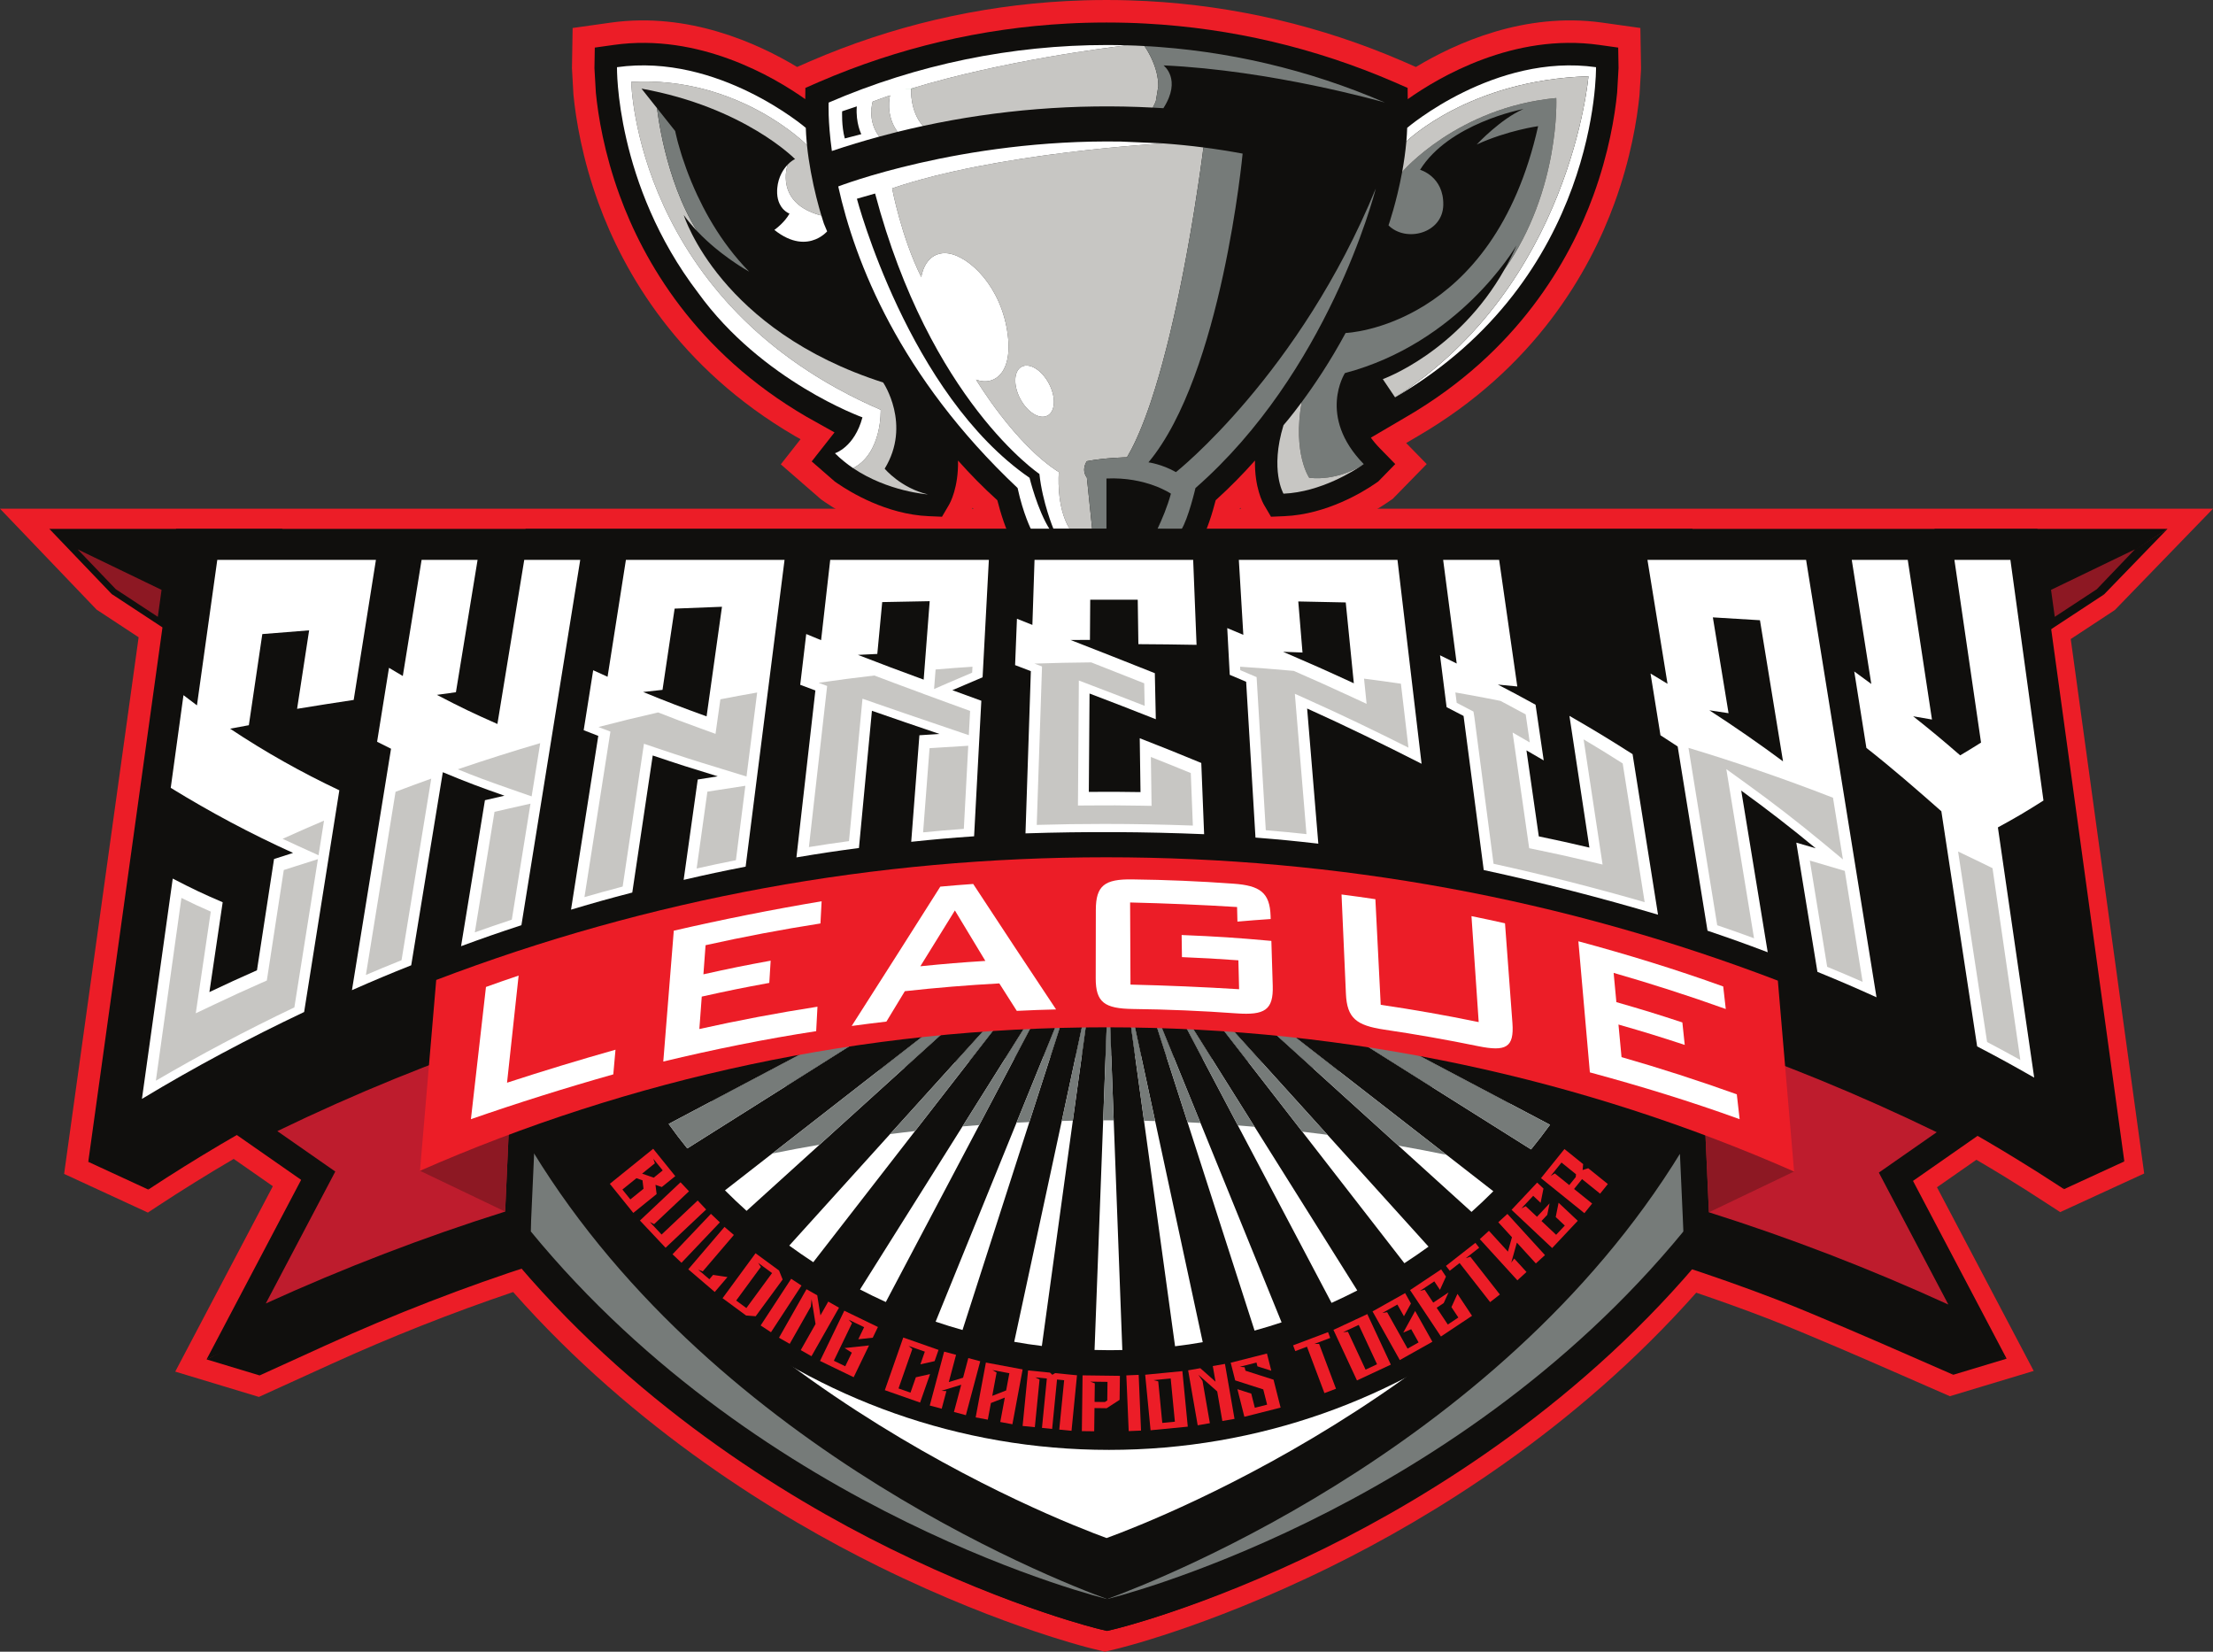
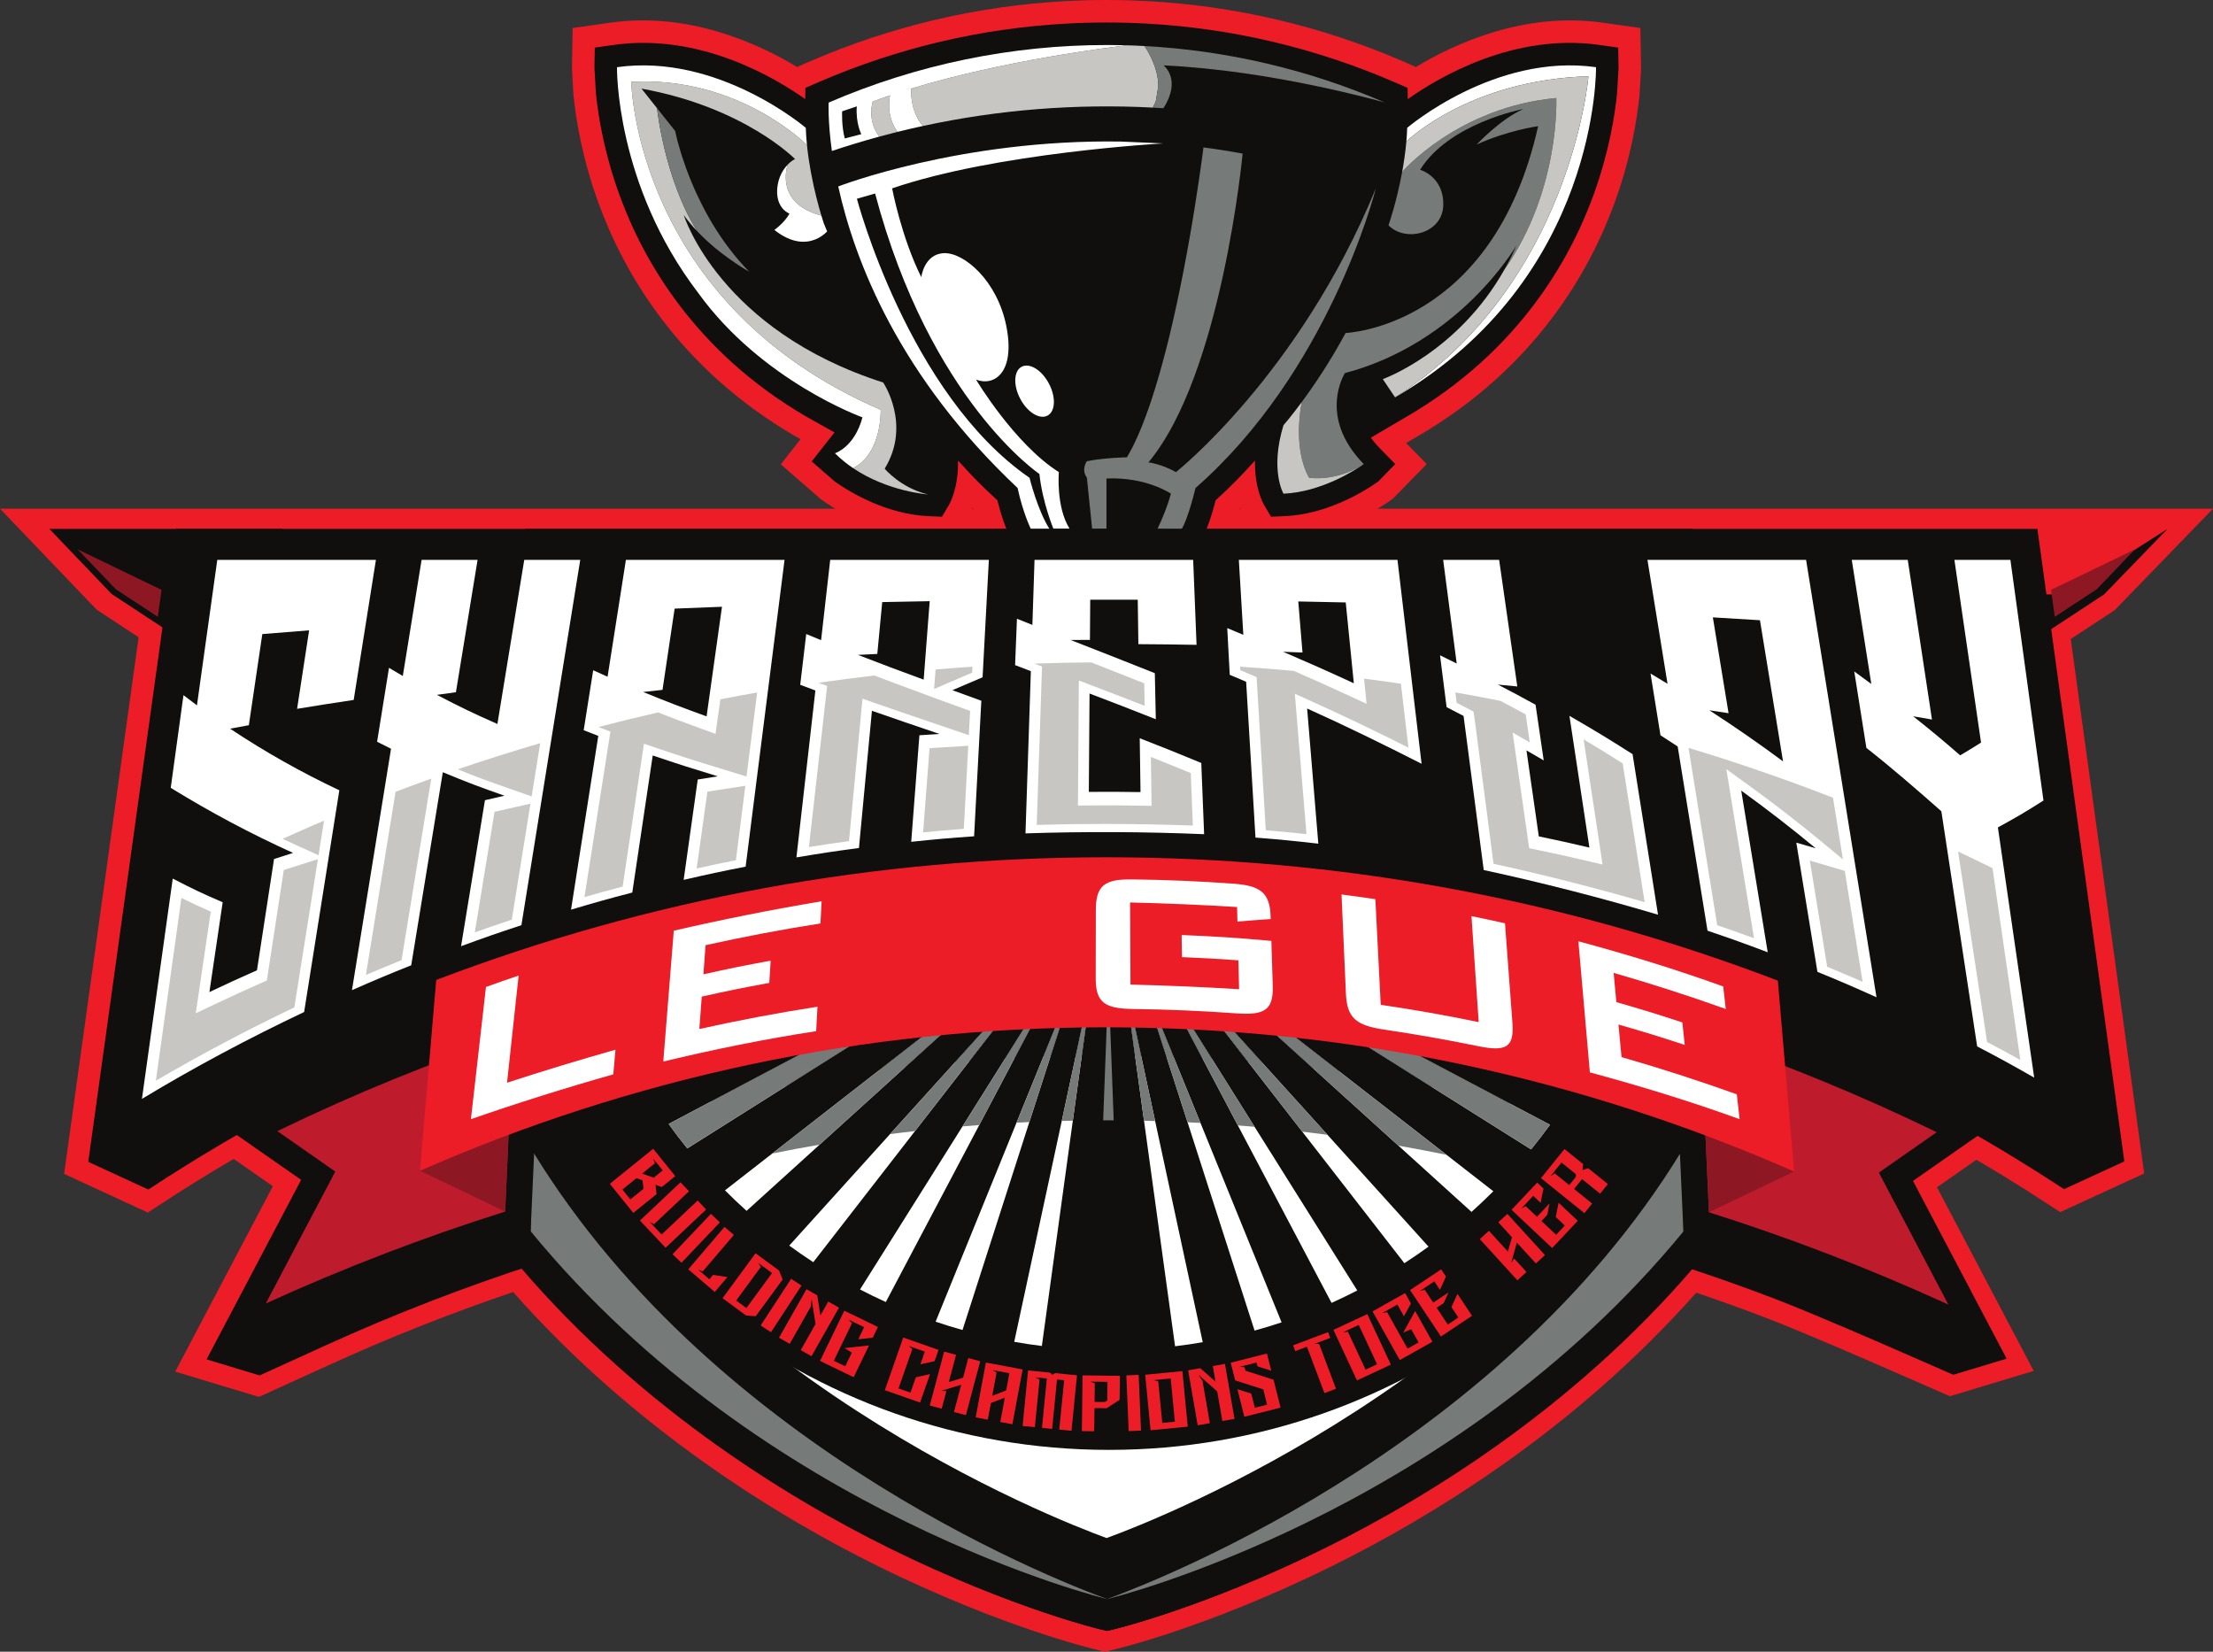
<svg xmlns="http://www.w3.org/2000/svg" width="268" height="200" viewBox="0 0 268 200" fill="none">
  <rect x="0" y="0" width="268" height="200" fill="#333333" stroke="none" />
  <g clip-path="url(#clip0_16836_13488)">
    <path d="M198.734 8.242L198.732 8.4L198.55 11.5C198.253 14.495 197.488 19.194 195.519 24.592C192.487 32.913 185.888 44.566 171.689 52.823L170.289 53.646L172.778 56.193L168.664 60.404L168.282 60.665C168.258 60.683 168.237 60.698 168.213 60.713L167.962 60.883C166.125 62.133 161.345 64.986 155.669 65.222L152.407 65.361L150.749 62.545C150.634 62.354 150.444 62.003 150.235 61.491C150.038 61.676 149.845 61.861 149.648 62.046C149.019 64.307 148.338 66.015 147.621 67.123L145.948 69.721L139.446 69.485V69.491L128.554 69.485L122.052 69.721L120.373 67.114C119.659 66.015 118.981 64.307 118.352 62.046C118.155 61.861 117.962 61.676 117.765 61.491C117.553 62.006 117.363 62.36 117.248 62.551L115.593 65.361L112.331 65.222C106.634 64.982 101.842 62.115 100.017 60.871V60.868L99.972 60.846L99.79 60.716C99.763 60.698 99.742 60.68 99.718 60.665L99.427 60.465L94.556 56.226L96.949 53.18L96.311 52.823C82.112 44.566 75.513 32.913 72.482 24.592C70.512 19.194 69.746 14.495 69.45 11.503L69.441 11.391L69.265 8.242C69.265 8.152 69.269 8.082 69.269 8.036L69.347 3.389L73.955 2.741C83.355 1.412 91.757 5.233 96.532 8.109L98.108 7.419C107.974 3.156 118.397 0.707 129.102 0.131C129.87 0.089 130.636 0.058 131.371 0.037C132.215 0.013 133.086 0.001 133.958 0.001H134.043C134.914 0.001 135.785 0.013 136.635 0.037C137.364 0.058 138.13 0.089 138.904 0.131C149.603 0.707 160.026 3.156 169.88 7.416L171.468 8.112C176.242 5.233 184.645 1.412 194.048 2.741L198.653 3.389L198.732 8.036C198.732 8.085 198.734 8.155 198.734 8.242Z" fill="#EC1D27" />
    <path d="M256.113 73.867L268 61.596H0L11.695 73.814L16.788 77.165L7.765 142.143L17.91 146.827L19.04 146.079C22.054 144.1 25.162 142.165 28.303 140.329L33.044 143.634L21.221 166.084L31.355 169.148L40.182 165.133C47.313 161.888 54.696 158.97 62.142 156.449C76.885 173.118 94.308 183.711 106.464 189.705C114.316 193.573 121.023 196.09 125.264 197.517C126.72 198.009 128.136 198.46 129.472 198.854C131.344 199.41 132.395 199.658 132.395 199.658L133.225 199.857L133.777 200L133.814 199.992L133.841 199.996L135.248 199.651C135.274 199.643 137.89 199.031 142.36 197.517C146.605 196.09 153.316 193.573 161.164 189.701C173.298 183.722 190.691 173.148 205.418 156.528C208.432 157.55 211.356 158.605 214.133 159.676C218.51 161.362 227.371 165.231 227.461 165.272L236.135 169.062L246.287 166.001L234.573 143.762L239.344 140.434C240.526 141.125 241.573 141.749 242.572 142.361C244.381 143.469 246.145 144.581 247.841 145.696C247.999 145.794 248.157 145.899 248.318 146.004L249.496 146.77L259.667 142.094L250.773 77.379L256.113 73.867Z" fill="#EC1D27" />
    <path d="M196.011 8.242L195.839 11.234C195.56 14.053 194.834 18.521 192.962 23.657C190.081 31.556 183.816 42.62 170.322 50.467L166.016 52.995C166.316 53.416 166.679 53.849 167.108 54.288L168.969 56.193L166.906 58.306L166.724 58.43C166.691 58.455 166.658 58.476 166.624 58.5L166.618 58.503C166.57 58.536 166.521 58.57 166.47 58.603C165.139 59.514 160.691 62.285 155.554 62.5L153.923 62.569L153.094 61.161C152.931 60.886 151.92 59.03 151.981 55.763C150.507 57.422 148.922 59.036 147.221 60.571C146.858 61.982 146.163 64.365 145.337 65.639L144.498 66.941L136.723 66.657V66.766H131.277V66.657L123.501 66.941L122.663 65.639C121.837 64.365 121.141 61.982 120.778 60.571C119.078 59.036 117.493 57.422 116.019 55.763C116.08 59.03 115.069 60.886 114.906 61.161L114.077 62.569L112.446 62.5C107.309 62.285 102.861 59.514 101.53 58.603C101.478 58.57 101.43 58.536 101.382 58.503L101.375 58.5C101.342 58.476 101.309 58.455 101.276 58.43L101.094 58.306L98.299 55.872L101.061 52.36L97.678 50.467C84.184 42.62 77.918 31.556 75.038 23.657C73.165 18.521 72.439 14.053 72.161 11.234L71.988 8.242C71.988 8.161 71.992 8.109 71.992 8.091L72.031 5.763L74.333 5.439C84.687 3.976 93.76 9.345 97.518 12.006C97.518 11.564 97.524 11.107 97.533 10.646L99.2 9.917C108.758 5.787 118.869 3.41 129.247 2.853C130.006 2.81 130.747 2.78 131.443 2.762C132.275 2.738 133.123 2.726 133.958 2.726H134.042C134.877 2.726 135.724 2.738 136.556 2.762C137.252 2.78 137.994 2.81 138.753 2.853C149.131 3.41 159.242 5.787 168.8 9.917L170.467 10.646C170.476 11.107 170.482 11.564 170.482 12.006C174.24 9.345 183.313 3.976 193.667 5.439L195.969 5.763L196.008 8.091C196.008 8.109 196.011 8.161 196.011 8.242Z" fill="#100F0D" />
    <path d="M140.276 10.437L139.98 12.224C139.941 12.333 139.898 12.439 139.85 12.548C139.78 12.709 139.699 12.869 139.608 13.029C130.289 12.539 120.91 13.278 111.779 15.252C110.187 13.502 110.333 10.81 110.336 10.731C121.551 7.313 134.316 5.739 136.47 5.487C137.181 5.505 137.889 5.536 138.594 5.575C138.616 5.605 138.942 6.05 139.299 6.759C139.351 6.859 139.402 6.965 139.454 7.077C139.532 7.243 139.611 7.422 139.683 7.61C139.732 7.734 139.78 7.861 139.829 7.994C139.874 8.124 139.919 8.261 139.962 8.403C140.001 8.542 140.04 8.684 140.077 8.83C140.198 9.338 140.276 9.881 140.276 10.437Z" fill="#C7C6C3" />
    <path d="M182.201 32.621C182.716 31.71 183.203 30.741 183.648 29.712C183.439 30.069 176.677 41.52 162.874 45.175C162.874 45.175 159.501 50.416 165.155 56.196C165.155 56.196 165.149 56.202 165.14 56.208C165.134 56.214 165.125 56.22 165.116 56.226C165.107 56.229 165.101 56.235 165.095 56.238C165.08 56.25 165.056 56.265 165.031 56.283C165.016 56.296 164.998 56.308 164.977 56.32C164.859 56.393 164.686 56.498 164.463 56.62L164.344 56.683C163.964 56.88 163.461 57.113 162.862 57.322C162.802 57.343 162.738 57.365 162.675 57.386C162.572 57.419 162.469 57.452 162.36 57.482C162.293 57.504 162.224 57.525 162.151 57.543C161.855 57.625 161.537 57.694 161.207 57.755C161.068 57.779 160.923 57.804 160.778 57.822C160.608 57.843 160.436 57.861 160.257 57.876C160.106 57.888 159.952 57.897 159.794 57.904C159.392 57.912 158.98 57.9 158.554 57.858C158.554 57.858 156.533 54.942 157.634 48.702V48.699C159.086 46.74 161.059 43.843 162.956 40.321C162.956 40.321 180.807 39.709 186.271 15.276C186.271 15.276 182.561 15.787 178.834 17.498C178.922 17.404 181.751 14.392 184.492 13.199C184.219 13.25 175.466 14.958 171.975 20.559C171.975 20.559 174.846 21.355 174.786 24.81C174.725 28.268 170.262 29.4 168.151 27.287C168.151 27.287 169.128 24.495 169.803 20.822C169.803 20.822 176.489 12.987 188.47 11.87C188.47 11.87 188.976 22.969 182.201 32.621Z" fill="#767B79" />
    <path d="M168.946 48.112C190.264 34.529 192.364 9.239 192.364 9.239C177.875 9.669 170.314 17.129 170.314 17.129C170.362 16.584 170.396 16.03 170.414 15.479C170.414 15.479 181.012 6.405 193.281 8.136C193.281 8.136 193.707 33.712 168.946 48.112Z" fill="white" />
    <path d="M140.888 13.102C140.461 13.074 140.034 13.05 139.608 13.029C139.699 12.868 139.78 12.708 139.85 12.548C139.898 12.439 139.94 12.333 139.98 12.224L140.276 10.437C140.276 9.88 140.198 9.338 140.077 8.83C140.04 8.684 140.001 8.542 139.962 8.403C139.919 8.26 139.874 8.124 139.828 7.994C139.783 7.861 139.735 7.734 139.683 7.609C139.611 7.422 139.532 7.243 139.454 7.077C139.402 6.964 139.35 6.858 139.299 6.759C138.942 6.05 138.615 5.605 138.594 5.575C148.53 6.107 158.393 8.391 167.715 12.417C167.3 12.299 153.985 8.506 140.906 7.918C140.906 7.918 143.151 9.59 140.888 13.102Z" fill="#767B79" />
    <path d="M164.977 56.32C164.087 56.935 159.976 59.587 155.434 59.778C155.434 59.778 153.764 56.941 155.434 51.485C155.434 51.485 156.321 50.48 157.634 48.702C156.533 54.942 158.554 57.858 158.554 57.858C158.98 57.901 159.392 57.913 159.794 57.904C159.951 57.898 160.106 57.888 160.257 57.876C160.435 57.861 160.608 57.843 160.777 57.822C160.923 57.804 161.068 57.779 161.207 57.755C161.537 57.694 161.855 57.625 162.151 57.543C162.224 57.525 162.293 57.504 162.36 57.483C162.469 57.453 162.571 57.419 162.675 57.386C162.738 57.365 162.801 57.343 162.862 57.322C163.461 57.114 163.963 56.88 164.344 56.683L164.462 56.62C164.686 56.498 164.859 56.393 164.977 56.32Z" fill="#C7C6C3" />
    <path d="M192.364 9.239C192.364 9.239 190.264 34.529 168.946 48.112L167.461 45.907C167.461 45.907 176.549 42.671 182.198 32.625L182.201 32.622C188.976 22.969 188.47 11.87 188.47 11.87C176.489 12.987 169.803 20.823 169.803 20.823C170.017 19.66 170.199 18.407 170.314 17.129C170.314 17.129 177.875 9.669 192.364 9.239Z" fill="#C7C6C3" />
    <path d="M108.699 15.966C107.961 16.148 107.223 16.341 106.487 16.541C104.965 14.588 105.689 12.299 105.689 12.299C106.378 12.039 107.077 11.791 107.791 11.549C107.791 11.549 107.165 13.901 108.699 15.966Z" fill="#C7C6C3" />
    <path d="M102.306 16.765C101.894 15.251 101.985 13.477 101.985 13.477L103.761 12.881C103.607 14.897 104.308 16.245 104.308 16.245L102.306 16.765ZM110.336 10.731C121.551 7.313 134.316 5.739 136.47 5.487C135.659 5.463 134.848 5.451 134.038 5.451C122.568 5.451 111.101 7.776 100.351 12.421C100.351 12.421 100.236 14.607 100.742 18.282C102.641 17.647 104.557 17.065 106.487 16.542C104.965 14.588 105.688 12.299 105.688 12.299C106.378 12.039 107.077 11.791 107.791 11.549C107.791 11.549 107.165 13.901 108.699 15.966C109.721 15.712 110.747 15.473 111.779 15.251C110.187 13.501 110.332 10.81 110.336 10.731Z" fill="white" />
-     <path d="M126.855 50.325C125.896 50.833 124.416 49.922 123.554 48.287C122.689 46.652 122.765 44.914 123.727 44.406C124.686 43.897 126.165 44.811 127.028 46.446C127.893 48.081 127.817 49.819 126.855 50.325ZM140.872 17.365C140.872 17.365 120.598 18.491 108.039 22.808C108.039 22.808 109.153 28.725 111.57 33.56C111.57 33.56 111.906 30.744 114.32 30.653C116.735 30.563 120.771 33.957 121.872 39.504C122.97 45.051 120.465 46.825 118.202 45.968C118.202 45.968 122.849 53.761 128.229 57.165C128.229 57.165 127.863 61.382 129.542 64.04H132.262L131.623 57.833C130.888 56.825 131.623 55.844 131.623 55.844C133.823 55.417 136.482 55.372 136.482 55.372C136.667 55.057 136.852 54.721 137.033 54.373C137.103 54.24 137.169 54.103 137.239 53.964C137.26 53.919 137.284 53.873 137.306 53.828C137.378 53.68 137.451 53.531 137.52 53.377C137.605 53.198 137.69 53.013 137.771 52.826C137.856 52.638 137.938 52.447 138.02 52.254C138.119 52.017 138.219 51.775 138.319 51.527C138.379 51.372 138.443 51.215 138.504 51.055C138.525 51.003 138.546 50.949 138.564 50.897C138.624 50.743 138.682 50.588 138.74 50.431C138.845 50.152 138.948 49.871 139.048 49.583C139.127 49.359 139.205 49.132 139.284 48.902C139.29 48.887 139.296 48.868 139.302 48.853C139.345 48.726 139.387 48.596 139.429 48.469C140.077 46.522 140.676 44.418 141.229 42.25C141.296 41.993 141.362 41.732 141.426 41.472C141.46 41.342 141.49 41.211 141.523 41.081C141.586 40.821 141.65 40.56 141.714 40.297C141.995 39.119 142.264 37.932 142.518 36.755C142.576 36.494 142.63 36.231 142.685 35.97C142.739 35.71 142.794 35.446 142.848 35.189C142.927 34.799 143.006 34.411 143.084 34.023C143.163 33.639 143.238 33.254 143.311 32.873C143.35 32.673 143.387 32.476 143.426 32.279C143.508 31.847 143.589 31.416 143.668 30.992C143.668 30.99 143.668 30.984 143.671 30.98C143.716 30.738 143.762 30.496 143.804 30.257C143.847 30.012 143.892 29.773 143.934 29.53C143.956 29.412 143.977 29.291 143.998 29.173C144.04 28.94 144.079 28.707 144.122 28.477C144.143 28.34 144.167 28.204 144.191 28.074C144.264 27.644 144.337 27.22 144.407 26.808C144.476 26.393 144.542 25.991 144.606 25.597C144.636 25.4 144.667 25.204 144.7 25.013C144.884 23.862 145.042 22.814 145.181 21.894C145.202 21.74 145.223 21.588 145.244 21.443C145.266 21.298 145.287 21.159 145.308 21.019C145.308 21.019 145.308 21.019 145.308 21.016C145.326 20.88 145.347 20.744 145.366 20.613C145.402 20.35 145.438 20.105 145.468 19.878C145.468 19.866 145.472 19.854 145.474 19.845C145.493 19.721 145.508 19.602 145.523 19.49C145.568 19.151 145.607 18.863 145.641 18.624C145.65 18.555 145.659 18.488 145.665 18.427C145.674 18.358 145.683 18.294 145.689 18.237C145.692 18.225 145.692 18.212 145.695 18.204C145.698 18.185 145.698 18.167 145.701 18.152V18.14H145.704C145.704 18.119 145.707 18.098 145.71 18.079C145.71 18.061 145.713 18.043 145.717 18.028C145.717 18.025 145.717 18.019 145.719 18.016C145.729 17.937 145.735 17.886 145.738 17.864C145.738 17.855 145.738 17.852 145.738 17.852C144.095 17.64 142.473 17.48 140.872 17.365Z" fill="#C7C6C3" />
    <path d="M110.336 10.731H110.335" stroke="#2EAB48" stroke-width="1.333" stroke-miterlimit="10" />
    <path d="M110.336 10.731C110.336 10.73 110.336 10.73 110.336 10.73" stroke="#2EAB48" stroke-width="1.333" stroke-miterlimit="10" />
    <path d="M82.805 26.037C82.805 26.035 82.804 26.035 82.804 26.034" stroke="#2EAB48" stroke-width="1.333" stroke-miterlimit="10" />
    <path d="M94.201 22.267C94.17 22.427 94.146 22.594 94.131 22.763C94.146 22.594 94.167 22.427 94.201 22.267Z" fill="#F79421" />
    <path d="M95.614 25.864C95.414 26.221 95.16 26.548 94.902 26.83C95.157 26.548 95.411 26.221 95.611 25.864C95.614 25.864 95.614 25.864 95.614 25.864Z" fill="#F79421" />
    <path d="M100.058 28.131C99.998 28.192 99.913 28.271 99.804 28.358C99.913 28.268 99.998 28.189 100.058 28.131Z" fill="#F79421" />
    <path d="M106.654 49.619C76.885 36.769 76.447 9.91 76.447 9.91C89.465 9.178 97.725 17.561 97.725 17.561C97.84 18.691 98.007 19.79 98.197 20.822C98.603 23.045 99.123 24.946 99.468 26.1C93.78 24.625 95.344 20.068 95.389 19.939C95.389 19.935 95.389 19.935 95.389 19.935C95.728 19.581 96.061 19.357 96.285 19.266C96.285 19.266 90.171 12.99 77.687 10.731L79.569 13.101L79.572 13.105C79.584 13.205 79.814 15.321 80.516 18.191C81.239 21.131 82.458 24.858 84.446 28.013C83.862 27.399 83.302 26.739 82.803 26.036C82.87 26.251 87.239 40.003 106.953 46.316C106.953 46.316 110.408 51.394 107.138 56.75C107.138 56.75 109.053 59.075 112.375 59.868C112.375 59.868 107.54 59.538 103.314 56.686C106.856 54.848 106.654 49.619 106.654 49.619Z" fill="#C7C6C3" />
    <path d="M90.727 32.894C90.697 32.879 90.485 32.761 90.146 32.555C90.077 32.513 89.998 32.464 89.916 32.413C89.786 32.331 89.644 32.24 89.49 32.14C89.369 32.061 89.239 31.976 89.106 31.886C88.945 31.78 88.772 31.662 88.594 31.535C88.464 31.447 88.331 31.35 88.192 31.25C87.947 31.071 87.69 30.881 87.423 30.675C87.347 30.617 87.272 30.559 87.196 30.499C87.045 30.378 86.888 30.254 86.733 30.127C86.655 30.063 86.576 30 86.497 29.933C86.358 29.818 86.219 29.697 86.08 29.576C85.898 29.415 85.714 29.252 85.532 29.082C85.166 28.743 84.8 28.386 84.446 28.013C82.458 24.858 81.239 21.131 80.516 18.191C79.814 15.321 79.584 13.205 79.572 13.105L81.766 15.866C81.766 15.866 81.844 16.271 82.026 16.977C82.053 17.086 82.083 17.201 82.117 17.322C82.216 17.689 82.34 18.119 82.489 18.597C82.537 18.755 82.591 18.921 82.646 19.09C82.785 19.517 82.945 19.974 83.121 20.459C83.19 20.656 83.266 20.852 83.345 21.056C83.578 21.661 83.841 22.303 84.137 22.969C84.137 22.969 84.141 22.969 84.141 22.972C84.237 23.193 84.34 23.417 84.446 23.644C85.296 25.464 86.388 27.438 87.774 29.37C87.947 29.609 88.122 29.848 88.307 30.087C89.036 31.047 89.841 31.992 90.727 32.894Z" fill="#767B79" />
    <path d="M129.542 64.041H127.578C127.578 64.041 126.241 60.846 125.875 57.389C125.875 57.389 112.638 48.52 105.976 23.433L103.773 24.065C103.773 24.065 110.009 47.745 124.683 57.858C124.683 57.858 125.621 61.755 127.149 64.141H124.885C124.885 64.141 123.917 62.251 123.233 59.09C108.898 45.58 103.519 31.656 101.513 22.576C101.513 22.576 116.341 16.823 135.753 17.141L140.872 17.365C140.872 17.365 120.598 18.491 108.039 22.809C108.039 22.809 109.153 28.725 111.57 33.56C111.57 33.56 111.906 30.745 114.32 30.654C116.735 30.563 120.771 33.957 121.872 39.504C122.97 45.051 120.465 46.825 118.202 45.968C118.202 45.968 122.849 53.762 128.229 57.165C128.229 57.165 127.863 61.382 129.542 64.041Z" fill="white" />
    <path d="M166.614 22.818C166.363 23.799 160.778 45.081 144.775 59.096C144.775 59.096 143.901 62.836 143.045 64.162L140.168 64.056C140.718 62.899 141.372 61.355 141.801 59.778C141.801 59.778 138.809 57.719 133.995 57.943V64.041H132.262L131.623 57.834C130.888 56.826 131.623 55.844 131.623 55.844C133.823 55.418 136.482 55.372 136.482 55.372C136.667 55.057 136.852 54.721 137.033 54.373C137.103 54.24 137.169 54.103 137.239 53.964C137.26 53.919 137.284 53.874 137.306 53.828C137.378 53.68 137.451 53.531 137.52 53.377C137.605 53.198 137.69 53.013 137.771 52.826C137.856 52.638 137.938 52.447 138.02 52.254C138.119 52.017 138.219 51.775 138.319 51.527C138.379 51.372 138.443 51.215 138.504 51.055C138.525 51.003 138.546 50.949 138.564 50.897C138.624 50.743 138.682 50.588 138.74 50.431C138.845 50.152 138.948 49.871 139.048 49.583C139.127 49.359 139.205 49.132 139.284 48.902C139.29 48.887 139.296 48.869 139.302 48.854C139.345 48.726 139.387 48.596 139.429 48.469C140.077 46.522 140.676 44.418 141.229 42.25C141.296 41.993 141.362 41.732 141.426 41.472C141.459 41.342 141.49 41.211 141.523 41.081C141.586 40.821 141.65 40.56 141.714 40.297C141.995 39.119 142.264 37.932 142.518 36.755C142.576 36.494 142.63 36.231 142.685 35.971C142.739 35.71 142.794 35.447 142.848 35.189C142.927 34.799 143.006 34.411 143.084 34.023C143.163 33.639 143.238 33.254 143.311 32.873C143.35 32.673 143.387 32.476 143.426 32.28C143.511 31.847 143.589 31.417 143.668 30.993C143.668 30.99 143.668 30.984 143.671 30.98C143.716 30.738 143.762 30.496 143.804 30.257C143.847 30.012 143.892 29.773 143.934 29.53C143.956 29.412 143.977 29.291 143.998 29.173C144.04 28.94 144.079 28.707 144.122 28.477C144.143 28.34 144.167 28.204 144.191 28.074C144.264 27.644 144.337 27.22 144.406 26.808C144.476 26.393 144.542 25.991 144.606 25.598C144.636 25.401 144.666 25.204 144.7 25.013C144.884 23.865 145.045 22.815 145.181 21.895C145.202 21.74 145.223 21.589 145.244 21.443C145.266 21.298 145.287 21.156 145.308 21.019C145.308 21.019 145.308 21.019 145.308 21.016C145.326 20.877 145.347 20.744 145.366 20.614C145.402 20.35 145.438 20.105 145.468 19.878C145.468 19.866 145.471 19.854 145.474 19.845C145.493 19.721 145.507 19.602 145.523 19.49C145.571 19.151 145.607 18.864 145.641 18.625C145.65 18.555 145.659 18.488 145.665 18.427C145.677 18.343 145.686 18.27 145.695 18.204C145.698 18.186 145.698 18.167 145.701 18.152C145.701 18.146 145.701 18.143 145.704 18.14C145.704 18.119 145.707 18.098 145.71 18.079C145.71 18.061 145.713 18.043 145.716 18.028C145.716 18.025 145.716 18.019 145.719 18.016C145.729 17.937 145.735 17.886 145.738 17.865C145.741 17.855 145.741 17.852 145.741 17.852C147.308 18.055 148.887 18.304 150.485 18.6C150.485 18.6 147.977 45.338 139.081 55.984C139.081 55.984 140.691 56.19 142.412 57.167C142.412 57.167 157.395 45.308 166.614 22.818Z" fill="#767B79" />
    <path d="M126.855 50.325C125.896 50.834 124.416 49.922 123.554 48.287C122.689 46.652 122.765 44.914 123.727 44.406C124.686 43.897 126.165 44.811 127.027 46.446C127.893 48.081 127.817 49.819 126.855 50.325Z" fill="white" />
    <path d="M100.167 28.014V28.017C100.167 28.017 100.164 28.017 100.164 28.02C100.161 28.023 100.158 28.026 100.155 28.032C100.149 28.032 100.143 28.041 100.14 28.047C100.131 28.053 100.124 28.059 100.118 28.071C100.109 28.077 100.1 28.086 100.091 28.099C100.079 28.108 100.07 28.116 100.058 28.132C100.043 28.147 100.025 28.162 100.006 28.18C99.952 28.229 99.885 28.289 99.804 28.359C99.783 28.377 99.758 28.395 99.734 28.413C99.665 28.468 99.586 28.525 99.498 28.586C99.414 28.644 99.317 28.704 99.214 28.761C99.181 28.779 99.144 28.801 99.108 28.819C98.999 28.877 98.884 28.931 98.76 28.983C97.653 29.437 95.931 29.558 93.777 27.838C93.777 27.838 94.155 27.578 94.6 27.145C94.7 27.048 94.8 26.942 94.902 26.83C94.966 26.76 95.03 26.687 95.093 26.612C95.284 26.381 95.462 26.133 95.614 25.864C95.614 25.864 95.614 25.864 95.61 25.864C95.607 25.861 95.607 25.861 95.607 25.861C95.559 25.846 95.253 25.725 94.933 25.413C94.884 25.367 94.839 25.319 94.79 25.264C94.651 25.104 94.515 24.901 94.4 24.656C94.361 24.574 94.328 24.486 94.294 24.392C94.167 24.026 94.092 23.578 94.113 23.027C94.116 22.939 94.122 22.851 94.131 22.763C94.146 22.594 94.17 22.428 94.2 22.267C94.231 22.106 94.27 21.955 94.312 21.806C94.4 21.51 94.512 21.241 94.639 20.995C94.86 20.565 95.124 20.214 95.389 19.939C95.344 20.069 93.78 24.626 99.468 26.1H99.471C99.504 26.212 99.538 26.321 99.568 26.418C99.598 26.518 99.626 26.609 99.653 26.691C99.665 26.733 99.677 26.772 99.689 26.809C99.725 26.924 99.755 27.017 99.78 27.09L100.167 28.014Z" fill="white" />
    <path d="M100.167 28.014L99.78 27.09C99.746 26.993 99.704 26.857 99.653 26.69C99.704 26.857 99.749 26.993 99.783 27.09L100.167 28.014Z" fill="#FAF5B7" />
    <path d="M103.314 56.686C102.551 56.171 101.807 55.575 101.114 54.882C101.114 54.882 103.468 54.179 104.445 50.537C104.445 50.537 92.279 46.174 84.546 35.459C74.483 22.282 74.719 8.136 74.719 8.136C86.985 6.404 97.583 15.479 97.583 15.479C97.601 16.03 97.638 16.584 97.686 17.129C97.698 17.274 97.713 17.416 97.725 17.561C97.725 17.561 89.466 9.178 76.447 9.91C76.447 9.91 76.885 36.77 106.654 49.62C106.654 49.62 106.856 54.848 103.314 56.686Z" fill="white" />
    <path d="M13.523 71.926L5.974 64.039L26.388 73.89L13.523 71.926Z" fill="#100F0D" />
    <path d="M254.807 71.976H51.717V71.926H13.523L26.766 80.631L17.96 144.04C29.507 136.442 41.724 130.013 54.467 124.829L53.95 130.921C48.635 133.024 43.345 135.345 38.196 137.837L33.577 140.071L42.215 146.092L31.441 166.547L39.432 162.91C47.756 159.122 56.294 155.82 64.832 153.068V153.211L65.634 154.19C79.717 171.355 97.169 182.105 109.331 188.102C116.38 191.576 122.472 193.902 126.741 195.34C130.64 196.658 133.024 197.238 133.221 197.284L134.051 197.481L134.881 197.284C135.079 197.238 137.463 196.658 141.361 195.34C145.631 193.902 151.723 191.576 158.771 188.102C170.933 182.105 188.389 171.355 202.472 154.19L203.274 153.211V153.157C207.303 154.459 211.332 155.879 215.271 157.398C219.703 159.108 228.61 162.995 228.698 163.034L236.548 166.466L225.88 146.213L234.5 140.198L229.895 137.961C224.729 135.452 219.438 133.119 214.141 131.016C213.965 128.972 213.792 126.925 213.618 124.878C217.857 126.603 222.029 128.462 226.126 130.449C227.369 131.05 228.601 131.664 229.827 132.294C234.696 134.771 239.46 137.435 244.101 140.277C245.888 141.369 247.657 142.486 249.408 143.634C249.592 143.751 249.776 143.871 249.959 143.991L241.282 80.866L254.807 71.976Z" fill="#100F0D" />
    <path d="M34.226 64.039H5.974L22.276 74.755L34.226 64.039Z" fill="#100F0D" />
    <path d="M134.073 188.741L60.506 127.508V150.43L61.358 151.471C76.326 169.714 94.874 181.139 107.801 187.513C115.292 191.205 121.766 193.677 126.304 195.205C130.447 196.606 132.981 197.222 133.191 197.271L134.073 197.481L134.955 197.271C135.165 197.222 137.699 196.606 141.842 195.205C146.38 193.677 152.854 191.205 160.346 187.513C173.272 181.139 191.824 169.714 206.792 151.471L207.644 150.43V127.508L134.073 188.741Z" fill="#100F0D" />
-     <path d="M234.243 64.039H262.495L246.193 74.755L234.243 64.039Z" fill="#100F0D" />
    <path d="M64.26 149.084C92.586 183.615 134.075 193.624 134.075 193.624L64.26 135.517V149.084Z" fill="#767B79" />
    <path d="M134.075 193.624C134.075 193.624 175.563 183.615 203.889 149.084V135.517L134.075 193.624Z" fill="#767B79" />
    <path d="M205.663 135.922C184.474 174.102 140.6 191.242 134.075 193.624C127.55 191.242 83.675 174.102 62.486 135.922H205.663Z" fill="#100F0D" />
    <path d="M205.601 128.537C184.412 166.717 140.538 183.857 134.013 186.238C127.487 183.857 83.613 166.717 62.424 128.537H205.601Z" fill="white" />
    <path d="M243.008 164.517L234.665 160.87C234.571 160.829 225.105 156.698 220.395 154.88C215.67 153.058 210.824 151.36 205.994 149.839L203.866 149.167L203.768 146.936C203.66 144.539 203.554 142.147 203.446 139.754C181.189 131.679 157.825 127.585 133.962 127.585C110.17 127.585 86.874 131.653 64.684 139.683L64.26 149.084L62.132 149.753C52.517 152.776 42.886 156.472 33.51 160.739L25.017 164.604L36.468 142.864L27.287 136.464L32.197 134.09C37.669 131.442 43.291 128.975 48.94 126.74L49.818 116.392L51.695 115.679C77.922 105.68 105.599 100.613 133.962 100.613C162.408 100.613 190.156 105.71 216.439 115.761L218.312 116.475L218.481 118.473C218.717 121.264 218.954 124.054 219.194 126.841C224.824 129.076 230.446 131.555 235.937 134.222L240.832 136.599L231.67 142.992L243.008 164.517Z" fill="#100F0D" />
    <path d="M212.403 97.407C212.403 104.168 211.544 110.73 209.934 116.983C201.248 150.674 170.682 175.562 134.302 175.562C97.854 175.562 67.232 150.573 58.618 116.78C57.042 110.587 56.201 104.097 56.201 97.407C56.201 85.471 58.873 74.158 63.659 64.039H204.946C209.731 74.158 212.403 85.471 212.403 97.407Z" fill="#100F0D" />
    <path d="M80.257 141.722L79.117 140.308L79.307 140.861L77.76 142.111L79.169 142.6L80.257 141.722ZM75.374 144.038L76.338 145.233L77.931 143.945L77.894 143.63L77.806 142.918L77.075 142.664L75.374 144.038ZM74.435 142.873C75.456 142.049 76.477 141.224 77.498 140.399C78.034 139.966 78.569 139.534 79.104 139.101L80.838 141.252C81.152 141.64 81.465 142.028 81.778 142.416C81.463 142.67 80.463 143.478 80.147 143.733L79.38 143.466L79.479 144.273L79.517 144.588L78.146 145.695C77.662 146.086 77.178 146.477 76.695 146.867L76.526 146.658C75.635 145.553 74.744 144.448 73.852 143.343L74.435 142.873Z" fill="#EC1D27" />
    <path d="M84.491 145.365C84.833 145.729 85.174 146.092 85.516 146.455C83.879 147.999 82.241 149.543 80.603 151.087C79.91 150.351 78.192 148.525 77.499 147.79C79.137 146.246 80.775 144.702 82.413 143.158L83.439 144.248L79.215 148.23L78.692 147.966L80.121 149.485L84.491 145.365Z" fill="#EC1D27" />
    <path d="M86.095 146.98C86.456 147.324 86.817 147.667 87.178 148.011C86.626 148.592 83.081 152.325 82.528 152.906L81.445 151.875L86.095 146.98Z" fill="#EC1D27" />
    <path d="M87.405 155.448C87.123 155.779 86.84 156.109 86.558 156.44L83.352 153.697L87.738 148.563L88.875 149.536C88.545 149.922 85.435 153.563 85.105 153.949L84.557 153.743L85.907 154.898L86.357 154.372L87.429 154.534L88.1 154.635L87.405 155.448Z" fill="#EC1D27" />
    <path d="M90.388 158.388C91.425 156.975 92.461 155.563 93.499 154.15L91.819 152.916L92.144 153.402C91.183 154.711 90.112 156.171 89.152 157.479L90.388 158.388ZM87.504 157.196C88.835 155.381 90.167 153.567 91.499 151.752L94.348 153.847L94.781 154.931L94.704 155.037C93.667 156.449 92.552 157.967 91.516 159.38L90.353 159.29L87.504 157.196Z" fill="#EC1D27" />
    <path d="M95.813 154.844C96.23 155.117 96.647 155.39 97.064 155.663C96.626 156.335 93.808 160.645 93.368 161.316L92.117 160.497L95.813 154.844Z" fill="#EC1D27" />
    <path d="M97.669 156.107L98.971 156.846L99.121 157.792L99.356 159.277L100.305 157.604C100.739 157.85 101.173 158.097 101.606 158.343L99.732 161.647C99.245 162.505 98.758 163.362 98.273 164.219L96.971 163.48L98.764 160.32L98.379 157.889L98.286 157.303L98.199 158.206L95.637 162.722L94.336 161.982L97.669 156.107Z" fill="#EC1D27" />
    <path d="M102.855 160.889C102.23 162.182 101.605 163.475 100.98 164.769L102.361 165.437L103.159 163.786L102.277 163.232L105.242 162.914C104.94 163.537 103.683 166.139 103.382 166.762L99.308 164.791L99.615 164.155C100.275 162.789 101.586 160.076 102.246 158.71L104.974 160.03C105.423 160.247 105.871 160.464 106.32 160.681C106.111 161.114 105.902 161.547 105.693 161.979L103.941 162.167L104.648 160.703L102.772 159.795L103.18 160.215L102.855 160.889Z" fill="#EC1D27" />
    <path d="M110.238 164.053C109.764 165.409 109.289 166.765 108.814 168.121L110.262 168.629L110.912 166.771L112.633 166.385L112.527 166.687C112.402 167.043 111.551 169.474 111.427 169.831L107.155 168.332L107.388 167.666C107.889 166.234 108.885 163.389 109.387 161.957L112.247 162.959C112.718 163.124 113.188 163.289 113.659 163.454C113.5 163.908 113.341 164.362 113.183 164.816L111.462 165.2L112 163.666L110.032 162.976L110.486 163.346L110.238 164.053Z" fill="#EC1D27" />
    <path d="M116.631 166.821L117.264 164.446C117.746 164.575 118.228 164.703 118.709 164.832C118.503 165.607 117.177 170.584 116.97 171.359L115.525 170.973L116.404 167.674L114 168.409L114.611 168.446L114.042 170.577L112.597 170.191L114.337 163.665L115.782 164.05L114.903 167.35L116.631 166.821Z" fill="#EC1D27" />
    <path d="M121.847 168.362L122.236 166.279L120.187 165.896L120.691 166.194C120.515 167.136 120.339 168.078 120.164 169.021L121.847 168.362ZM121.135 172.184C121.318 171.199 121.502 170.214 121.686 169.229L120.002 169.887C119.877 170.559 119.751 171.231 119.626 171.902L118.156 171.627C118.4 170.316 119.15 166.299 119.395 164.987L123.844 165.818C123.431 168.032 123.018 170.245 122.605 172.459L121.135 172.184Z" fill="#EC1D27" />
    <path d="M126.185 172.897L126.776 166.919L125.365 166.78L125.893 167.033L125.322 172.812L123.839 172.665L124.503 165.942L127.157 166.205L127.442 166.469L127.774 166.266L128.945 166.382C129.439 166.43 129.933 166.479 130.428 166.528C130.395 166.855 129.796 172.924 129.764 173.251L128.28 173.105L128.871 167.126L128.008 167.041L127.417 173.019L126.185 172.897Z" fill="#EC1D27" />
    <path d="M132.584 167.504L132.555 169.75L133.802 169.766L134.092 169.58L134.12 167.324L132.037 167.297L132.584 167.504ZM131.101 166.537L135.625 166.595L135.588 169.503C135.065 169.841 134.542 170.179 134.019 170.518L132.546 170.499L132.51 173.309L131.015 173.29L131.101 166.537Z" fill="#EC1D27" />
    <path d="M136.403 166.541C136.901 166.52 137.399 166.499 137.897 166.477C137.93 167.279 138.148 172.424 138.182 173.225L136.688 173.288L136.403 166.541Z" fill="#EC1D27" />
    <path d="M141.773 166.915L139.699 167.117L140.266 167.263C140.422 168.878 140.598 170.681 140.755 172.296L142.282 172.148C142.112 170.404 141.943 168.659 141.773 166.915ZM143.189 166.025C143.222 166.357 143.81 172.415 143.843 172.748C142.837 172.846 140.343 173.088 139.338 173.186C139.121 170.945 138.903 168.704 138.685 166.464L141.7 166.17C142.197 166.122 142.693 166.073 143.189 166.025Z" fill="#EC1D27" />
    <path d="M143.887 165.928L145.361 165.671L146.078 166.306L147.203 167.303L146.873 165.408C147.365 165.322 147.856 165.237 148.347 165.151L148.998 168.894C149.167 169.865 149.336 170.836 149.504 171.808L148.03 172.064L147.408 168.485L145.567 166.853L145.122 166.459L145.629 167.211L146.519 172.328L145.044 172.584L143.887 165.928Z" fill="#EC1D27" />
    <path d="M151.531 168.749L151.963 170.461L153.451 170.085C153.295 169.469 153.139 168.852 152.984 168.236L151.262 167.685L149.584 167.147L149.043 165.005C150.022 164.757 151.001 164.51 151.98 164.262C152.464 164.14 152.947 164.018 153.43 163.895C153.597 164.556 153.79 165.319 153.957 165.98L152.279 165.443L152.163 164.987L150.143 165.499L150.725 165.557L150.831 165.975L152.552 166.526L154.23 167.063L154.662 168.774C154.803 169.33 154.943 169.887 155.084 170.444C153.85 170.756 151.93 171.241 150.696 171.553L149.853 168.211L151.531 168.749Z" fill="#EC1D27" />
    <path d="M161.095 162.005L159.163 162.734L159.747 162.727L161.793 168.16L160.393 168.688L158.278 163.068L156.861 163.602L156.597 162.902C157.069 162.723 160.358 161.484 160.831 161.305L161.095 162.005Z" fill="#EC1D27" />
    <path d="M164.546 160.429L162.657 161.309L163.239 161.258C163.924 162.729 164.688 164.371 165.373 165.842L166.763 165.194C166.024 163.606 165.285 162.017 164.546 160.429ZM165.585 159.118C165.726 159.421 168.294 164.938 168.434 165.241C167.519 165.668 165.248 166.726 164.333 167.152C163.384 165.112 162.433 163.071 161.484 161.031L164.229 159.75C164.682 159.54 165.133 159.329 165.585 159.118Z" fill="#EC1D27" />
    <path d="M168.352 159.541C169.054 160.794 169.756 162.047 170.459 163.299L171.796 162.548L170.9 160.949L169.942 161.356L171.377 158.741C171.716 159.345 173.128 161.866 173.467 162.469L169.52 164.685L169.175 164.069C168.433 162.746 166.96 160.117 166.218 158.794L168.86 157.31C169.295 157.066 169.73 156.823 170.165 156.578C170.4 156.997 170.635 157.416 170.869 157.836L170.021 159.381L169.226 157.963L167.409 158.984L167.986 158.889L168.352 159.541Z" fill="#EC1D27" />
    <path d="M173.569 157.731L175.421 156.497L174.837 157.785L173.983 158.353L175.332 160.382L176.609 159.532L175.773 158.275L176.355 156.992L176.502 156.67L178.268 159.325L174.501 161.834L170.763 156.212L173.284 154.532C173.7 154.256 174.115 153.979 174.529 153.703C174.723 153.995 174.917 154.287 175.111 154.578L174.382 156.183L173.699 155.155L171.964 156.31L172.533 156.172L173.569 157.731Z" fill="#EC1D27" />
-     <path d="M179.133 151.082L177.506 152.355L178.062 152.174L181.638 156.747L180.459 157.669L176.762 152.938L175.568 153.872L175.108 153.282C175.505 152.971 178.274 150.804 178.673 150.492L179.133 151.082Z" fill="#EC1D27" />
    <path d="M183.102 149.813L181.446 147.998C181.814 147.662 182.182 147.325 182.55 146.989C183.091 147.581 186.56 151.384 187.101 151.977L185.996 152.986L183.696 150.465L183.017 152.887L183.378 152.392L184.863 154.021L183.759 155.03L179.209 150.042L180.313 149.033L182.614 151.555L183.102 149.813Z" fill="#EC1D27" />
    <path d="M186.132 147.336L187.656 145.714L187.379 147.101L186.677 147.848L188.451 149.517L189.501 148.399L188.402 147.365L188.679 145.983L188.748 145.636L191.071 147.822L187.971 151.12L183.055 146.494L185.129 144.286C185.471 143.922 185.813 143.559 186.154 143.195C186.409 143.435 186.664 143.675 186.918 143.915L186.574 145.644L185.674 144.798L184.247 146.317L184.769 146.053L186.132 147.336Z" fill="#EC1D27" />
    <path d="M190.858 142.184L189.103 140.768L187.794 142.391L188.295 142.088L190.043 143.499L190.827 142.527L190.858 142.184ZM192.813 145.733L191.875 146.899L186.619 142.659L189.459 139.132C189.981 139.553 191.202 140.538 191.723 140.958C191.7 141.197 191.679 141.436 191.657 141.674L192.034 141.555L192.342 141.458L193.041 142.021C193.599 142.472 194.157 142.922 194.715 143.372L193.776 144.538C193.047 143.949 192.318 143.361 191.589 142.773C191.268 143.172 190.947 143.57 190.626 143.969L192.813 145.733Z" fill="#EC1D27" />
    <path d="M257.262 140.631C257.067 140.503 256.871 140.376 256.676 140.252C254.815 139.031 252.934 137.844 251.035 136.683C246.104 133.663 241.04 130.832 235.864 128.199C234.562 127.53 233.252 126.877 231.931 126.238C224.8 122.779 217.459 119.684 209.934 116.983C199.06 113.077 187.793 109.986 176.214 107.785C172.086 107 167.92 106.328 163.716 105.772C153.995 104.487 144.075 103.822 134.002 103.822C107.801 103.822 82.417 108.296 58.618 116.78C41.762 122.79 25.695 130.809 10.689 140.684L21.333 64.039H246.734L257.262 140.631Z" fill="#100F0D" />
    <path d="M26.314 67.793C32.718 67.793 39.122 67.793 45.526 67.793C44.628 73.446 43.731 79.099 42.833 84.752C40.085 85.167 38.714 85.383 35.978 85.829C36.561 82.027 36.853 80.126 37.436 76.325C35.166 76.501 34.033 76.592 31.767 76.778C31.223 80.456 30.68 84.134 30.136 87.813C29.227 87.979 28.773 88.063 27.865 88.233C32.084 91.041 36.511 93.534 41.095 95.695C39.674 104.644 38.252 113.592 36.831 122.541C30.122 125.721 23.545 129.221 17.189 133.061C18.432 124.169 19.675 115.276 20.919 106.384C23.323 107.634 24.532 108.203 26.967 109.251C26.431 112.877 25.895 116.502 25.359 120.128C27.652 119.041 28.804 118.513 31.12 117.487C31.809 112.997 32.498 108.506 33.187 104.016C34.107 103.717 34.568 103.569 35.49 103.277C30.337 100.942 25.496 98.363 20.676 95.397C21.191 91.657 21.705 87.916 22.219 84.176C22.871 84.679 23.198 84.925 23.851 85.409C24.672 79.538 25.493 73.665 26.314 67.793Z" fill="white" />
    <path d="M70.268 67.793C67.894 82.539 65.519 97.285 63.144 112.03C60.208 112.995 58.746 113.503 55.836 114.571C56.8 108.678 57.764 102.786 58.727 96.894C59.673 96.673 60.146 96.564 61.093 96.349C58.072 95.294 56.581 94.732 53.627 93.506C52.351 101.299 51.075 109.091 49.799 116.884C46.913 118.037 45.477 118.64 42.623 119.896C44.201 110.151 45.778 100.407 47.355 90.663C46.678 90.331 46.341 90.162 45.667 89.817C46.244 86.236 46.532 84.445 47.108 80.865C47.776 81.268 48.11 81.467 48.78 81.856C49.539 77.169 50.298 72.481 51.057 67.793C53.769 67.793 55.125 67.793 57.837 67.793C56.962 73.136 56.088 78.478 55.213 83.82C54.29 83.946 53.828 84.009 52.907 84.138C55.812 85.655 57.276 86.354 60.237 87.665C61.321 81.041 62.404 74.417 63.488 67.793C66.2 67.793 67.556 67.793 70.268 67.793Z" fill="white" />
    <path d="M77.886 83.791C80.924 85.031 82.459 85.615 85.57 86.744C86.191 82.319 86.812 77.895 87.433 73.471C85.138 73.555 83.992 73.6 81.699 73.695C81.112 77.63 80.819 79.598 80.232 83.532C79.293 83.634 78.824 83.686 77.886 83.791ZM95.011 67.793C93.439 80.174 91.869 92.556 90.298 104.938C87.288 105.528 85.786 105.849 82.792 106.541C83.361 102.49 83.929 98.439 84.498 94.389C85.466 94.23 85.951 94.153 86.92 94.002C83.73 93.028 82.156 92.53 79.046 91.48C78.221 97.011 77.396 102.542 76.571 108.074C73.593 108.852 72.109 109.267 69.153 110.148C70.253 103.134 71.354 96.12 72.454 89.106C71.745 88.835 71.391 88.698 70.686 88.419C71.146 85.514 71.377 84.062 71.837 81.157C72.531 81.478 72.879 81.636 73.578 81.948C74.318 77.23 75.059 72.511 75.799 67.793C82.203 67.793 88.607 67.793 95.011 67.793Z" fill="white" />
    <path d="M111.859 82.295C112.151 78.495 112.297 76.595 112.588 72.795C110.288 72.834 109.138 72.856 106.838 72.905C106.6 75.417 106.482 76.672 106.244 79.183C105.305 79.227 104.836 79.25 103.897 79.298C107.042 80.517 108.634 81.11 111.859 82.295ZM119.753 67.793C119.5 72.532 119.247 77.272 118.994 82.012C117.536 82.625 116.803 82.937 115.332 83.572C116.729 84.083 117.431 84.338 118.842 84.851C118.55 90.322 118.258 95.793 117.966 101.264C114.917 101.479 113.394 101.613 110.351 101.931C110.682 97.631 111.012 93.331 111.342 89.03C112.314 88.964 112.8 88.933 113.774 88.874C110.46 87.747 108.824 87.193 105.593 86.067C105.069 91.606 104.545 97.144 104.021 102.682C100.987 103.086 99.472 103.313 96.45 103.82C97.215 97.082 97.98 90.344 98.745 83.607C98.009 83.334 97.641 83.197 96.909 82.92C97.2 80.461 97.345 79.231 97.636 76.771C98.354 77.072 98.715 77.221 99.437 77.517C99.879 73.627 100.099 71.683 100.541 67.793C106.945 67.793 113.349 67.793 119.753 67.793Z" fill="white" />
    <path d="M125.284 67.793C131.688 67.793 138.092 67.793 144.496 67.793C144.66 71.909 144.742 73.967 144.906 78.082C142.089 78.033 140.68 78.016 137.861 77.999C137.831 75.848 137.815 74.772 137.784 72.621C135.482 72.614 134.331 72.613 132.029 72.617C132.015 74.563 132.008 75.536 131.994 77.482C131.056 77.485 130.588 77.487 129.65 77.493C133.055 78.823 136.458 80.157 139.853 81.513C139.9 83.743 139.924 84.859 139.972 87.089C136.727 85.805 135.122 85.188 131.946 83.977C131.918 87.947 131.889 91.917 131.859 95.887C134.363 95.866 135.615 95.871 138.119 95.912C138.082 93.303 138.063 91.999 138.025 89.39C140.978 90.545 142.469 91.14 145.478 92.385C145.615 95.835 145.684 97.56 145.822 101.01C138.596 100.708 131.419 100.675 124.189 100.911C124.405 94.362 124.622 87.814 124.839 81.266C124.073 80.974 123.692 80.828 122.931 80.537C123.021 78.291 123.066 77.169 123.155 74.923C123.901 75.221 124.274 75.37 125.024 75.668C125.128 72.518 125.18 70.943 125.284 67.793Z" fill="white" />
    <path d="M163.952 82.735C163.56 78.82 163.364 76.862 162.973 72.947C160.674 72.894 159.524 72.871 157.224 72.828C157.429 75.302 157.531 76.539 157.736 79.012C156.796 78.974 156.326 78.956 155.386 78.922C158.777 80.382 160.491 81.138 163.952 82.735ZM169.238 67.793C170.211 76.023 171.184 84.253 172.157 92.483C167.58 90.156 162.98 87.899 158.297 85.792C158.749 91.247 159.2 96.702 159.652 102.157C156.612 101.811 155.089 101.663 152.042 101.42C151.665 95.131 151.288 88.842 150.911 82.553C150.115 82.213 149.717 82.045 148.925 81.711C148.804 79.448 148.744 78.316 148.623 76.053C149.4 76.377 149.789 76.54 150.57 76.869C150.353 73.239 150.244 71.424 150.027 67.793C156.43 67.793 162.834 67.793 169.238 67.793Z" fill="white" />
    <path d="M190.063 86.682C193.105 88.44 194.635 89.362 197.709 91.318C198.736 97.798 199.763 104.277 200.79 110.757C193.806 108.685 186.804 106.891 179.683 105.349C178.869 99.13 178.055 92.91 177.242 86.692C176.418 86.259 176.007 86.046 175.187 85.626C174.869 83.114 174.709 81.859 174.39 79.347C175.197 79.741 175.601 79.94 176.411 80.344C175.864 76.16 175.316 71.977 174.769 67.793C177.481 67.793 178.837 67.793 181.549 67.793C182.282 72.903 183.016 78.012 183.748 83.122C182.808 83.028 182.338 82.982 181.397 82.893C183.215 83.84 184.128 84.327 185.96 85.334C186.355 88.03 186.552 89.378 186.947 92.075C186.11 91.582 185.693 91.34 184.859 90.862C185.357 94.332 185.855 97.803 186.353 101.274C188.809 101.787 190.035 102.058 192.48 102.631C191.674 97.315 190.868 91.998 190.063 86.682Z" fill="white" />
    <path d="M207.009 86.007C210.04 87.97 213.029 90.04 215.929 92.19C214.998 86.494 214.068 80.798 213.136 75.102C210.856 74.958 209.715 74.889 207.432 74.755C208.066 78.623 208.699 82.49 209.333 86.358C208.404 86.216 207.94 86.145 207.009 86.007ZM218.722 67.793C221.564 85.448 224.407 103.103 227.249 120.758C224.404 119.474 222.972 118.858 220.095 117.677C219.243 112.462 218.391 107.247 217.538 102.032C218.48 102.302 218.95 102.44 219.89 102.718C216.967 100.296 213.944 97.956 210.869 95.733C211.938 102.257 213.006 108.782 214.075 115.306C211.173 114.211 209.715 113.689 206.785 112.696C205.58 105.26 204.376 97.824 203.171 90.388C202.337 89.837 201.92 89.566 201.087 89.031C200.605 86.04 200.365 84.544 199.883 81.553C200.705 82.044 201.117 82.293 201.942 82.799C201.132 77.797 200.321 72.795 199.511 67.793C205.915 67.793 212.319 67.793 218.722 67.793Z" fill="white" />
    <path d="M236.684 67.793C239.396 67.793 240.752 67.793 243.464 67.793C244.8 77.507 246.135 87.22 247.47 96.933C245.271 98.331 244.168 98.978 241.95 100.187C243.415 110.287 244.881 120.386 246.347 130.486C243.603 128.922 242.221 128.165 239.438 126.704C237.993 117.213 236.548 107.723 235.103 98.232C232.128 95.608 229.146 93.01 226.024 90.559C225.437 86.857 225.143 85.006 224.555 81.305C225.381 81.901 225.794 82.204 226.62 82.819C225.831 77.811 225.042 72.802 224.253 67.793C226.966 67.793 228.322 67.793 231.034 67.793C232.012 74.237 232.99 80.682 233.967 87.126C233.056 86.966 232.6 86.887 231.687 86.731C233.965 88.544 235.105 89.488 237.382 91.461C238.395 90.862 238.9 90.554 239.909 89.918C238.834 82.543 237.759 75.168 236.684 67.793Z" fill="white" />
    <path d="M193.303 126.928C192.727 128.088 192.12 129.23 191.478 130.348C190.321 132.369 189.061 134.319 187.707 136.196C186.973 137.21 186.211 138.204 185.414 139.176C183.984 140.944 182.456 142.635 180.847 144.245C179.989 145.104 179.107 145.936 178.202 146.745C176.54 148.235 174.803 149.64 172.997 150.951C172.042 151.648 171.068 152.314 170.074 152.96C168.233 154.152 166.331 155.255 164.37 156.261C163.346 156.787 162.309 157.286 161.253 157.762C159.285 158.641 157.27 159.43 155.206 160.119C154.126 160.479 153.036 160.812 151.93 161.117C149.877 161.686 147.785 162.158 145.654 162.522C144.548 162.715 143.43 162.882 142.305 163.013C140.206 163.269 138.075 163.424 135.917 163.47C135.406 163.482 134.892 163.489 134.378 163.489C133.767 163.489 133.16 163.482 132.553 163.462C130.399 163.404 128.272 163.242 126.172 162.979H126.168C125.043 162.843 123.929 162.673 122.823 162.476C120.701 162.1 118.612 161.62 116.563 161.044C115.464 160.738 114.378 160.401 113.307 160.038C111.246 159.341 109.235 158.548 107.274 157.658C106.219 157.178 105.179 156.675 104.154 156.141C102.205 155.131 100.314 154.028 98.489 152.836C97.499 152.19 96.532 151.516 95.581 150.823C93.786 149.508 92.062 148.107 90.41 146.617C89.517 145.816 88.647 144.988 87.796 144.137C86.192 142.523 84.668 140.828 83.233 139.056C82.452 138.092 81.698 137.105 80.975 136.095C79.626 134.222 78.373 132.276 77.224 130.26C78.144 129.88 79.065 129.505 79.985 129.13C89.908 125.086 99.831 121.045 109.749 117.002H162.471C166.528 118.31 170.585 119.617 174.641 120.926C180.859 122.934 187.077 124.939 193.303 126.928Z" fill="#100F0D" />
    <path d="M155.204 160.121C154.127 160.478 153.035 160.812 151.931 161.116C149.221 152.699 146.519 144.293 143.817 135.895C142.964 133.251 142.116 130.606 141.264 127.962C140.367 125.175 139.47 122.388 138.573 119.601C138.614 119.586 138.656 119.571 138.693 119.556C138.904 120.067 139.114 120.57 139.324 121.081C140.262 123.387 141.2 125.69 142.135 127.996C143.22 130.655 144.301 133.314 145.382 135.973C146.785 139.422 148.189 142.87 149.589 146.318C151.462 150.918 153.331 155.523 155.204 160.121Z" fill="white" />
-     <path d="M135.916 163.471C135.406 163.482 134.891 163.49 134.377 163.49C133.765 163.49 133.161 163.482 132.553 163.463C132.902 154.186 133.248 144.92 133.597 135.658C133.694 133.048 133.792 130.441 133.889 127.834C133.987 125.205 134.088 122.576 134.186 119.947H134.283C134.381 122.576 134.482 125.205 134.58 127.838C134.677 130.445 134.775 133.051 134.873 135.662C135.222 144.92 135.567 154.19 135.916 163.471Z" fill="white" />
    <path d="M172.998 150.952C172.041 151.647 171.069 152.312 170.074 152.958C165.949 147.639 161.828 142.332 157.707 137.029C155.512 134.197 153.312 131.369 151.117 128.54C148.234 124.826 145.352 121.115 142.469 117.4L142.533 117.325C142.649 117.43 142.773 117.528 142.878 117.644C146.207 121.325 149.54 125.01 152.869 128.69C155.501 131.598 158.128 134.501 160.759 137.408C164.838 141.923 168.922 146.438 172.998 150.952Z" fill="white" />
    <path d="M145.655 162.521C144.548 162.716 143.43 162.881 142.304 163.013C141.05 153.905 139.797 144.804 138.543 135.711C138.183 133.096 137.823 130.482 137.462 127.868C137.091 125.16 136.719 122.452 136.348 119.744C136.377 119.736 136.411 119.729 136.441 119.725C137.027 122.444 137.613 125.16 138.198 127.879C138.761 130.501 139.328 133.123 139.891 135.744C141.809 144.665 143.73 153.593 145.655 162.521Z" fill="white" />
    <path d="M164.369 156.259C163.345 156.785 162.309 157.285 161.254 157.762C157.467 150.588 153.688 143.429 149.908 136.274C148.478 133.569 147.052 130.862 145.622 128.157C143.922 124.938 142.225 121.716 140.525 118.497C140.562 118.474 140.596 118.456 140.63 118.437C141.249 119.421 141.869 120.405 142.488 121.389L146.778 128.229C148.493 130.967 150.212 133.701 151.931 136.439C155.819 142.64 159.715 148.845 163.607 155.046C163.863 155.452 164.118 155.854 164.369 156.259Z" fill="white" />
    <path d="M132.118 119.744C131.746 122.448 131.375 125.153 131.003 127.857C130.643 130.471 130.282 133.085 129.922 135.699C128.672 144.785 127.422 153.875 126.172 162.979H126.169C125.043 162.844 123.928 162.675 122.825 162.476C124.746 153.563 126.664 144.646 128.582 135.733C129.145 133.112 129.708 130.494 130.271 127.872C130.856 125.157 131.442 122.445 132.024 119.729C132.058 119.733 132.088 119.74 132.118 119.744Z" fill="white" />
    <path d="M126.007 117.393C123.136 121.092 120.261 124.792 117.39 128.492C115.198 131.316 113.006 134.137 110.81 136.961C106.708 142.25 102.598 147.542 98.489 152.834C97.498 152.188 96.533 151.516 95.58 150.825C99.652 146.325 103.721 141.825 107.785 137.326C110.409 134.43 113.029 131.534 115.645 128.638C118.966 124.969 122.28 121.299 125.598 117.633C125.7 117.521 125.797 117.404 125.895 117.291C125.929 117.325 125.966 117.359 126.007 117.393Z" fill="white" />
    <path d="M129.896 119.59C128.999 122.373 128.106 125.157 127.209 127.943C126.36 130.584 125.508 133.224 124.656 135.869C121.962 144.252 119.263 152.639 116.564 161.045C115.465 160.737 114.376 160.402 113.307 160.038C116.568 152.004 119.837 143.974 123.102 135.944C124.184 133.288 125.264 130.629 126.345 127.973C126.63 127.267 126.919 126.565 127.205 125.859C127.996 123.917 128.781 121.971 129.577 120.029C129.641 119.864 129.719 119.71 129.896 119.59Z" fill="white" />
    <path d="M127.948 118.493C126.251 121.705 124.559 124.916 122.862 128.131C121.436 130.828 120.013 133.529 118.591 136.229C114.819 143.362 111.051 150.502 107.275 157.657C106.22 157.176 105.177 156.677 104.152 156.139C107.354 151.039 110.563 145.935 113.768 140.838C114.699 139.358 115.63 137.874 116.56 136.394C118.276 133.66 119.995 130.929 121.71 128.195C123.647 125.111 125.583 122.028 127.52 118.944C127.625 118.775 127.737 118.606 127.948 118.493Z" fill="white" />
    <path d="M123.099 117.002C118.587 121.088 114.08 125.175 109.568 129.261C106.13 132.379 102.692 135.492 99.255 138.606C96.308 141.277 93.358 143.947 90.412 146.618C89.519 145.817 88.648 144.988 87.796 144.135C89.702 142.651 91.613 141.164 93.52 139.677C97.802 136.341 102.088 132.999 106.374 129.663C107.005 129.175 107.632 128.683 108.262 128.195C113.055 124.457 117.855 120.731 122.656 117.002H123.099Z" fill="white" />
    <path d="M118.298 117.002C114.158 119.594 110.015 122.178 105.879 124.785C102.351 127.004 98.823 129.228 95.295 131.451C91.275 133.983 87.255 136.522 83.232 139.057C82.451 138.092 81.697 137.104 80.976 136.094C82.658 135.207 84.335 134.317 86.017 133.427C96.376 127.955 106.738 122.479 117.097 117.002H118.298Z" fill="white" />
    <path d="M180.846 144.244C179.99 145.104 179.108 145.934 178.204 146.746C175.25 144.071 172.296 141.397 169.35 138.723C165.893 135.594 162.44 132.465 158.991 129.336C154.449 125.224 149.912 121.115 145.374 117.002H145.813C151.278 121.25 156.746 125.502 162.211 129.75C164.947 131.876 167.679 134.005 170.416 136.131C172.003 137.367 173.591 138.603 175.178 139.835C177.067 141.307 178.958 142.775 180.846 144.244Z" fill="white" />
    <path d="M187.707 136.195C186.971 137.209 186.209 138.204 185.414 139.177C181.386 136.642 177.363 134.114 173.343 131.582C165.608 126.719 157.884 121.862 150.163 117.002H151.379C151.515 117.073 151.649 117.145 151.788 117.22C162.166 122.707 172.54 128.195 182.925 133.671C184.517 134.512 186.112 135.354 187.707 136.195Z" fill="white" />
    <path d="M193.303 126.929C192.725 128.09 192.121 129.231 191.479 130.347C180.534 125.885 169.628 121.445 158.728 117.002H162.47C166.528 118.309 170.584 119.616 174.642 120.927C180.857 122.933 187.076 124.938 193.303 126.929Z" fill="white" />
    <path d="M118.298 117.002C114.158 119.594 110.015 122.178 105.879 124.784C102.351 127.004 98.823 129.228 95.295 131.451C92.176 132.037 89.083 132.698 86.017 133.427C96.376 127.955 106.738 122.478 117.097 117.002H118.298Z" fill="#100F0D" />
    <path d="M123.098 117.002C118.587 121.089 114.079 125.175 109.568 129.262C108.502 129.386 107.436 129.521 106.374 129.664C107.005 129.175 107.631 128.683 108.262 128.195C113.055 124.458 117.855 120.732 122.656 117.002H123.098Z" fill="#100F0D" />
    <path d="M126.007 117.393C123.136 121.092 120.261 124.792 117.39 128.492C116.808 128.537 116.226 128.586 115.645 128.638C118.966 124.969 122.28 121.299 125.598 117.633C125.7 117.521 125.797 117.404 125.895 117.292C125.929 117.325 125.966 117.359 126.007 117.393Z" fill="#100F0D" />
    <path d="M127.948 118.493C126.251 121.705 124.559 124.916 122.862 128.131C122.475 128.146 122.093 128.169 121.71 128.195C123.647 125.111 125.583 122.028 127.52 118.944C127.625 118.775 127.738 118.606 127.948 118.493Z" fill="#100F0D" />
    <path d="M129.896 119.59C128.999 122.373 128.106 125.156 127.209 127.943C126.919 127.951 126.63 127.962 126.345 127.973C126.63 127.267 126.919 126.565 127.205 125.859C127.996 123.917 128.781 121.971 129.577 120.029C129.641 119.864 129.719 119.71 129.896 119.59Z" fill="#100F0D" />
    <path d="M132.024 119.729C132.058 119.733 132.088 119.74 132.117 119.744C131.746 122.448 131.375 125.152 131.003 127.857C130.759 127.857 130.515 127.861 130.271 127.872C130.856 125.156 131.442 122.444 132.024 119.729Z" fill="#100F0D" />
    <path d="M134.284 119.947C134.381 122.576 134.483 125.205 134.581 127.838C134.374 127.834 134.167 127.834 133.96 127.834H133.889C133.987 125.205 134.088 122.576 134.186 119.947H134.284Z" fill="#100F0D" />
    <path d="M136.441 119.725C137.027 122.445 137.612 125.16 138.198 127.879C137.95 127.872 137.706 127.868 137.462 127.868C137.091 125.16 136.719 122.452 136.348 119.744C136.377 119.736 136.411 119.729 136.441 119.725Z" fill="#100F0D" />
    <path d="M139.324 121.081C140.262 123.387 141.2 125.69 142.135 127.996C141.846 127.981 141.553 127.97 141.264 127.962C140.367 125.175 139.47 122.388 138.573 119.601C138.614 119.586 138.656 119.571 138.693 119.556C138.904 120.067 139.114 120.571 139.324 121.081Z" fill="#100F0D" />
    <path d="M142.488 121.389L146.778 128.229C146.391 128.202 146.009 128.18 145.622 128.157C143.922 124.938 142.225 121.716 140.525 118.497C140.562 118.474 140.596 118.456 140.63 118.437C141.249 119.421 141.869 120.405 142.488 121.389Z" fill="#100F0D" />
    <path d="M142.878 117.644C146.207 121.325 149.54 125.01 152.869 128.69C152.287 128.634 151.702 128.585 151.117 128.54C148.234 124.826 145.352 121.115 142.469 117.4L142.533 117.325C142.649 117.43 142.773 117.528 142.878 117.644Z" fill="#100F0D" />
    <path d="M145.813 117.002C151.278 121.25 156.746 125.502 162.211 129.75C161.141 129.604 160.068 129.464 158.991 129.337C154.449 125.224 149.912 121.115 145.374 117.002H145.813Z" fill="#100F0D" />
    <path d="M151.788 117.22C162.166 122.707 172.54 128.195 182.925 133.671C179.758 132.901 176.563 132.206 173.343 131.583C165.608 126.719 157.884 121.863 150.163 117.002H151.379C151.515 117.073 151.649 117.145 151.788 117.22Z" fill="#100F0D" />
    <path d="M193.303 126.929C192.725 128.09 192.121 129.231 191.479 130.347C180.534 125.885 169.628 121.445 158.728 117.002H162.47C166.528 118.309 170.584 119.616 174.642 120.927C180.857 122.933 187.076 124.938 193.303 126.929Z" fill="#100F0D" />
    <path d="M34.226 101.57C34.819 101.848 35.427 102.13 36.039 102.408L38.576 103.561C38.797 102.164 39.019 100.763 39.24 99.366C37.574 100.076 35.9 100.812 34.226 101.57ZM35.892 104.86C35.269 105.056 34.856 105.187 34.368 105.345C33.723 109.567 33.073 113.792 32.424 118.014L32.312 118.728L31.655 119.017C29.38 120.023 28.258 120.538 25.927 121.642L23.709 122.694L24.066 120.264C24.531 117.105 25 113.95 25.466 110.788L25.526 110.386C24.182 109.8 23.18 109.33 21.971 108.725C20.939 116.106 19.907 123.483 18.875 130.859C24.178 127.753 29.805 124.771 35.648 121.98L36.031 119.569C36.853 114.39 37.679 109.21 38.501 104.031L35.892 104.86Z" fill="#C7C6C3" />
    <path d="M47.902 95.876L44.31 118.055C45.741 117.443 46.934 116.947 48.627 116.267L52.226 94.28C50.785 94.795 49.34 95.332 47.902 95.876ZM61.388 97.957C60.776 98.096 60.36 98.19 59.887 98.302L57.5 112.898C59.027 112.354 60.273 111.926 61.981 111.358L64.244 97.311L61.388 97.957ZM55.638 93.085H55.634C55.57 93.108 55.503 93.131 55.435 93.153C57.612 94.04 59.053 94.569 61.531 95.437L64.383 96.432L65.423 89.983C62.127 90.952 58.847 91.993 55.638 93.085Z" fill="#C7C6C3" />
    <path d="M87.24 84.676C87.12 85.536 86.996 86.396 86.876 87.256L86.651 88.86L85.131 88.308C82.815 87.471 81.385 86.933 79.7 86.265C77.332 86.805 74.907 87.395 72.475 88.03C72.61 88.087 72.76 88.142 72.929 88.206L73.924 88.586L73.759 89.638C72.764 95.966 71.769 102.299 70.779 108.628C72.374 108.166 73.65 107.813 75.406 107.351L77.985 90.058L79.475 90.562C82.489 91.583 84.001 92.064 87.312 93.074L90.404 94.025L91.695 83.853C90.201 84.113 88.712 84.39 87.24 84.676ZM87.127 95.632C86.534 95.722 86.122 95.786 85.668 95.858L84.365 105.165C86.032 104.789 87.338 104.515 89.121 104.158L90.265 95.148L87.127 95.632Z" fill="#C7C6C3" />
    <path d="M113.858 90.513C113.34 90.546 112.961 90.569 112.571 90.595L111.79 100.789C113.596 100.609 114.906 100.496 116.722 100.365C116.902 97.01 117.079 93.656 117.259 90.302L113.858 90.513ZM114.887 85.138L111.798 84.007L111.805 84.004L111.246 83.797C109.088 83.001 107.624 82.46 105.883 81.795C103.593 82.062 101.33 82.355 99.127 82.674L100.17 83.061L100.054 84.083C99.359 90.246 98.657 96.41 97.96 102.569C99.709 102.284 101.004 102.093 102.816 101.848L104.449 84.605L106.033 85.157C108.791 86.118 110.413 86.667 112.864 87.501L117.326 89.022C117.379 88.041 117.431 87.061 117.484 86.085C116.609 85.765 115.949 85.525 114.887 85.138ZM113.303 81.066L113.119 83.433L114.815 82.696C116.016 82.175 116.726 81.874 117.732 81.45L117.769 80.732C116.294 80.826 114.8 80.939 113.303 81.066Z" fill="#C7C6C3" />
    <path d="M144.207 93.608C142.353 92.845 141.069 92.327 139.373 91.658L139.459 97.578L138.104 97.555C135.668 97.514 134.445 97.51 131.874 97.529L130.541 97.54L130.553 96.203C130.583 92.233 130.612 88.267 130.639 84.296L130.65 82.4L132.418 83.076C134.895 84.022 136.441 84.616 138.622 85.469L138.566 82.738C136.273 81.829 134.163 80.995 132.148 80.206C129.858 80.225 127.557 80.274 125.276 80.353L126.191 80.702L125.553 99.884C128.286 99.805 130.999 99.767 133.709 99.767C137.278 99.767 140.844 99.835 144.458 99.966L144.207 93.608Z" fill="#C7C6C3" />
    <path d="M170.569 90.532L169.654 82.787C168.194 82.573 166.696 82.366 165.188 82.175L165.499 85.225L163.409 84.259C160.77 83.038 159.103 82.291 156.679 81.236C154.487 81.037 152.31 80.867 150.178 80.729L150.201 81.149C150.584 81.311 150.929 81.457 151.428 81.671L152.179 81.991L152.227 82.802C152.584 88.714 152.937 94.622 153.29 100.53C155.136 100.684 156.476 100.812 158.218 101.003C158.026 98.712 157.839 96.428 157.647 94.141L156.81 84.008L158.841 84.924C162.478 86.558 166.25 88.364 170.569 90.532Z" fill="#C7C6C3" />
    <path d="M196.512 92.44C194.665 91.268 193.378 90.472 191.779 89.529C192.361 93.368 192.943 97.206 193.524 101.045L194.076 104.684L192.188 104.241C189.748 103.666 188.551 103.403 186.089 102.893L185.188 102.705L185.057 101.788C184.565 98.337 184.07 94.889 183.574 91.441L183.18 88.699L185.26 89.9L184.764 86.502C183.574 85.856 182.775 85.427 181.713 84.868C180.501 84.624 179.247 84.387 177.896 84.139C177.322 84.034 176.774 83.936 176.248 83.846L176.41 85.1C176.875 85.341 177.25 85.536 177.832 85.844L178.44 86.16L178.553 86.851C179.322 92.763 180.095 98.678 180.872 104.59C186.99 105.935 193.134 107.497 199.173 109.24L196.512 92.44Z" fill="#C7C6C3" />
    <path d="M220.735 102.032L223.183 104.064L221.981 96.594C218.975 95.426 215.942 94.314 212.951 93.289C210.159 92.327 207.325 91.414 204.48 90.555L207.959 112.035C209.693 112.625 210.917 113.056 212.418 113.612C211.472 107.832 210.526 102.051 209.577 96.275L209.063 93.131L211.641 94.994C214.73 97.225 217.789 99.595 220.735 102.032ZM223.408 105.454L219.403 104.271C219.324 104.249 219.249 104.226 219.174 104.204L221.276 117.068C222.957 117.759 224.143 118.262 225.57 118.893L223.408 105.454Z" fill="#C7C6C3" />
    <path d="M241.648 107.543L241.299 105.124C240.834 104.895 240.372 104.669 239.911 104.444C238.98 103.989 238.049 103.539 237.13 103.107C237.711 106.919 238.289 110.732 238.871 114.548L240.643 126.176C242.211 127.002 243.337 127.611 244.67 128.354C243.66 121.417 242.654 114.48 241.648 107.543Z" fill="#C7C6C3" />
    <path d="M95.295 131.451C91.275 133.983 87.255 136.522 83.232 139.057C82.451 138.092 81.697 137.104 80.976 136.094C82.658 135.207 84.335 134.317 86.017 133.427C96.376 127.955 106.738 122.479 117.097 117.002H118.298C114.158 119.594 110.015 122.178 105.879 124.785C102.351 127.004 98.823 129.228 95.295 131.451Z" fill="#767B79" />
    <path d="M109.568 129.261C106.13 132.379 102.692 135.492 99.254 138.606C97.336 138.933 95.426 139.29 93.519 139.677C97.802 136.341 102.088 132.999 106.374 129.663C107.005 129.175 107.632 128.683 108.262 128.194C113.055 124.457 117.855 120.731 122.656 117.002H123.099C118.587 121.088 114.08 125.175 109.568 129.261Z" fill="#767B79" />
    <path d="M117.39 128.492C115.198 131.316 113.006 134.137 110.81 136.961C109.801 137.074 108.791 137.194 107.785 137.326C110.409 134.43 113.029 131.534 115.645 128.638C118.966 124.969 122.28 121.299 125.598 117.633C125.7 117.521 125.797 117.404 125.895 117.291C125.928 117.325 125.966 117.359 126.007 117.393C123.136 121.092 120.261 124.792 117.39 128.492Z" fill="#767B79" />
    <path d="M127.948 118.493C126.251 121.705 124.559 124.916 122.862 128.131C121.436 130.828 120.013 133.528 118.591 136.229C117.915 136.278 117.236 136.334 116.56 136.394C118.276 133.66 119.995 130.929 121.71 128.195C123.647 125.111 125.583 122.028 127.52 118.944C127.625 118.775 127.737 118.606 127.948 118.493Z" fill="#767B79" />
    <path d="M129.896 119.59C128.999 122.373 128.106 125.156 127.209 127.943C126.36 130.584 125.508 133.224 124.656 135.868C124.138 135.891 123.62 135.913 123.102 135.943C124.183 133.288 125.264 130.629 126.345 127.973C126.63 127.267 126.919 126.565 127.205 125.859C127.996 123.917 128.781 121.971 129.577 120.029C129.641 119.864 129.719 119.71 129.896 119.59Z" fill="#767B79" />
    <path d="M132.024 119.729C132.058 119.732 132.088 119.74 132.118 119.744C131.746 122.448 131.375 125.152 131.003 127.857C130.643 130.471 130.282 133.085 129.922 135.699C129.475 135.707 129.029 135.714 128.582 135.733C129.145 133.111 129.708 130.493 130.271 127.872C130.856 125.156 131.442 122.444 132.024 119.729Z" fill="#767B79" />
    <path d="M134.58 127.838C134.677 130.445 134.775 133.051 134.873 135.662C134.568 135.658 134.265 135.658 133.96 135.658H133.597C133.694 133.048 133.792 130.441 133.889 127.834C133.987 125.205 134.088 122.576 134.186 119.947H134.283C134.381 122.576 134.482 125.205 134.58 127.838Z" fill="#767B79" />
    <path d="M138.198 127.879C138.761 130.501 139.328 133.123 139.891 135.744C139.44 135.729 138.99 135.718 138.543 135.711C138.183 133.096 137.823 130.482 137.462 127.868C137.091 125.16 136.719 122.452 136.348 119.744C136.377 119.736 136.411 119.729 136.441 119.725C137.027 122.444 137.613 125.16 138.198 127.879Z" fill="#767B79" />
    <path d="M142.135 127.996C143.22 130.655 144.301 133.314 145.382 135.973C144.86 135.943 144.338 135.917 143.817 135.894C142.964 133.25 142.116 130.606 141.264 127.962C140.367 125.175 139.47 122.388 138.573 119.601C138.614 119.586 138.656 119.571 138.693 119.556C138.904 120.067 139.114 120.57 139.324 121.081C140.262 123.387 141.2 125.689 142.135 127.996Z" fill="#767B79" />
    <path d="M146.778 128.229C148.493 130.967 150.212 133.701 151.931 136.439C151.259 136.383 150.584 136.327 149.908 136.274C148.478 133.569 147.052 130.861 145.622 128.157C143.922 124.938 142.225 121.716 140.525 118.497C140.562 118.474 140.596 118.456 140.63 118.437C141.249 119.421 141.869 120.405 142.488 121.389L146.778 128.229Z" fill="#767B79" />
    <path d="M152.869 128.691C155.501 131.598 158.128 134.501 160.759 137.408C159.745 137.273 158.728 137.146 157.707 137.029C155.512 134.197 153.312 131.369 151.117 128.54C148.234 124.826 145.352 121.115 142.469 117.4L142.533 117.325C142.649 117.43 142.773 117.528 142.878 117.644C146.207 121.325 149.54 125.01 152.869 128.691Z" fill="#767B79" />
    <path d="M170.416 136.131C172.003 137.367 173.591 138.603 175.178 139.835C173.242 139.437 171.298 139.065 169.35 138.723C165.893 135.594 162.44 132.465 158.991 129.337C154.449 125.224 149.912 121.115 145.374 117.002H145.813C151.278 121.25 156.746 125.502 162.211 129.75C164.947 131.876 167.679 134.005 170.416 136.131Z" fill="#767B79" />
    <path d="M182.925 133.671C184.517 134.512 186.112 135.354 187.707 136.195C186.971 137.209 186.209 138.204 185.414 139.177C181.386 136.642 177.363 134.114 173.343 131.582C165.608 126.719 157.884 121.862 150.163 117.002H151.379C151.515 117.073 151.649 117.145 151.788 117.22C162.166 122.707 172.54 128.195 182.925 133.671Z" fill="#767B79" />
    <path d="M193.303 126.929C192.725 128.09 192.121 129.231 191.479 130.347C180.534 125.885 169.628 121.445 158.728 117.002H162.47C166.528 118.309 170.584 119.616 174.642 120.927C180.857 122.933 187.076 124.938 193.303 126.929Z" fill="#767B79" />
    <path d="M227.534 141.985L234.545 137.095C215.67 127.927 196.198 121.421 176.287 117.62C186.518 121.729 196.573 127.348 206.399 134.458C206.587 138.567 206.771 142.68 206.955 146.793C216.739 149.88 226.408 153.606 235.941 157.959V157.944L227.534 141.985ZM33.585 136.963L40.604 141.857L32.189 157.832C41.722 153.493 51.39 149.783 61.175 146.706C61.359 142.579 61.543 138.451 61.731 134.319C71.515 127.258 81.525 121.677 91.715 117.594C71.853 121.376 52.423 127.844 33.585 136.963Z" fill="#BE1C2D" />
    <path d="M61.175 146.707L50.861 141.767L61.725 134.46L61.175 146.707Z" fill="#8D1823" />
    <path d="M206.955 146.793L217.269 141.854L206.406 134.547L206.955 146.793Z" fill="#8D1823" />
    <path d="M215.302 118.743C189.371 108.827 162.047 103.805 133.962 103.805C105.951 103.805 78.699 108.801 52.828 118.66C52.175 126.364 51.518 134.063 50.861 141.767C76.32 130.593 104.431 124.392 133.962 124.392C163.575 124.392 191.758 130.627 217.269 141.857C216.612 134.154 215.959 126.446 215.302 118.743Z" fill="#EC1D27" />
    <path d="M58.852 119.508C60.43 118.941 61.221 118.666 62.807 118.13C62.34 122.454 61.872 126.778 61.404 131.102C65.769 129.68 70.12 128.355 74.538 127.106C74.431 128.3 74.378 128.897 74.272 130.092C68.459 131.736 62.735 133.537 57.029 135.517C57.636 130.18 58.244 124.844 58.852 119.508Z" fill="white" />
    <path d="M81.597 112.694C87.543 111.323 93.484 110.141 99.501 109.131C99.445 110.206 99.416 110.743 99.359 111.818C94.695 112.548 90.054 113.427 85.446 114.451C85.342 115.862 85.29 116.567 85.185 117.977C88.433 117.255 90.062 116.924 93.329 116.324C93.263 117.401 93.229 117.939 93.163 119.015C89.883 119.618 88.247 119.95 84.985 120.675C84.869 122.245 84.811 123.03 84.694 124.6C89.431 123.546 94.202 122.645 98.998 121.898C98.935 123.083 98.904 123.675 98.841 124.86C92.621 125.812 86.444 127.071 80.326 128.537C80.75 123.256 81.174 117.974 81.597 112.694Z" fill="white" />
-     <path d="M119.33 116.354C117.839 113.898 117.101 112.676 115.64 110.244C113.982 112.931 113.145 114.283 111.457 117.001C114.603 116.687 116.178 116.558 119.33 116.354ZM113.873 107.359C115.465 107.215 116.261 107.151 117.856 107.036C121.183 112.112 124.53 117.176 127.894 122.228C125.99 122.278 125.038 122.313 123.136 122.403C122.285 121.069 121.861 120.404 121.019 119.078C117.204 119.285 113.376 119.599 109.579 120.019C108.69 121.487 108.244 122.223 107.347 123.7C105.663 123.897 104.822 124.004 103.141 124.232C106.729 118.615 110.311 112.994 113.873 107.359Z" fill="white" />
    <path d="M136.859 109.277C136.877 113.255 136.886 115.244 136.905 119.221C141.305 119.325 145.665 119.511 150.058 119.781C150.023 118.381 150.006 117.681 149.972 116.281C147.24 116.085 145.872 116.008 143.137 115.895C143.121 114.824 143.114 114.289 143.099 113.218C147.45 113.398 149.624 113.54 153.965 113.931C154.031 116.099 154.065 117.183 154.132 119.351C154.223 122.305 153.158 122.945 149.744 122.706C145.578 122.402 141.377 122.225 137.2 122.175C133.78 122.125 132.688 121.393 132.694 118.444C132.699 115.135 132.702 113.481 132.708 110.172C132.713 107.222 133.782 106.434 137.121 106.483C141.199 106.531 145.299 106.705 149.366 107.002C152.596 107.228 153.784 108.084 153.872 110.916C153.876 111.038 153.879 111.16 153.883 111.282C152.275 111.392 151.47 111.454 149.857 111.594C149.839 110.888 149.83 110.535 149.813 109.829C145.487 109.562 141.192 109.379 136.859 109.277Z" fill="white" />
    <path d="M167.209 121.671C171.176 122.25 175.148 122.95 179.074 123.761C178.782 119.485 178.49 115.208 178.199 110.931C179.825 111.263 180.638 111.436 182.26 111.799C182.559 115.825 182.859 119.852 183.159 123.879C183.38 126.853 182.367 127.357 178.999 126.675C175.239 125.903 171.437 125.233 167.639 124.673C164.247 124.164 163.125 123.283 162.994 120.325C162.817 116.32 162.64 112.315 162.463 108.309C164.104 108.523 164.925 108.637 166.563 108.881C166.778 113.144 166.994 117.407 167.209 121.671Z" fill="white" />
    <path d="M191.145 113.977C197.058 115.571 202.925 117.368 208.686 119.449C208.81 120.541 208.872 121.087 208.996 122.178C204.517 120.575 199.987 119.115 195.415 117.802C195.548 119.219 195.614 119.928 195.747 121.345C198.957 122.268 200.556 122.759 203.739 123.804C203.853 124.892 203.911 125.437 204.026 126.526C200.83 125.477 199.225 124.983 196.001 124.058C196.149 125.635 196.223 126.424 196.371 128.002C201.072 129.352 205.728 130.855 210.331 132.507C210.468 133.711 210.537 134.313 210.674 135.517C204.719 133.36 198.653 131.5 192.538 129.851C192.074 124.56 191.609 119.268 191.145 113.977Z" fill="white" />
    <path d="M254.807 71.976L262.495 64.039L246.883 73.988L254.807 71.976Z" fill="#100F0D" />
    <path d="M249.959 143.991L257.262 140.631L245.952 131.874L249.959 143.991Z" fill="#100F0D" />
    <path d="M236.548 166.465L243.008 164.517L228.99 157.387L236.548 166.465Z" fill="#100F0D" />
    <path d="M31.441 166.547L25.017 164.604L38.501 157.832L31.441 166.547Z" fill="#100F0D" />
    <path d="M17.96 144.04L10.689 140.683L20.746 132.263L17.96 144.04Z" fill="#100F0D" />
    <path d="M19.566 71.425L19.112 74.689L14.023 71.347L9.406 66.52L19.566 71.425Z" fill="#8D1823" />
    <path d="M248.385 71.425L248.839 74.689L253.928 71.347L258.545 66.52L248.385 71.425Z" fill="#8D1823" />
  </g>
  <defs>
    <clipPath id="clip0_16836_13488">
      <rect width="268" height="200" fill="white" />
    </clipPath>
  </defs>
</svg>